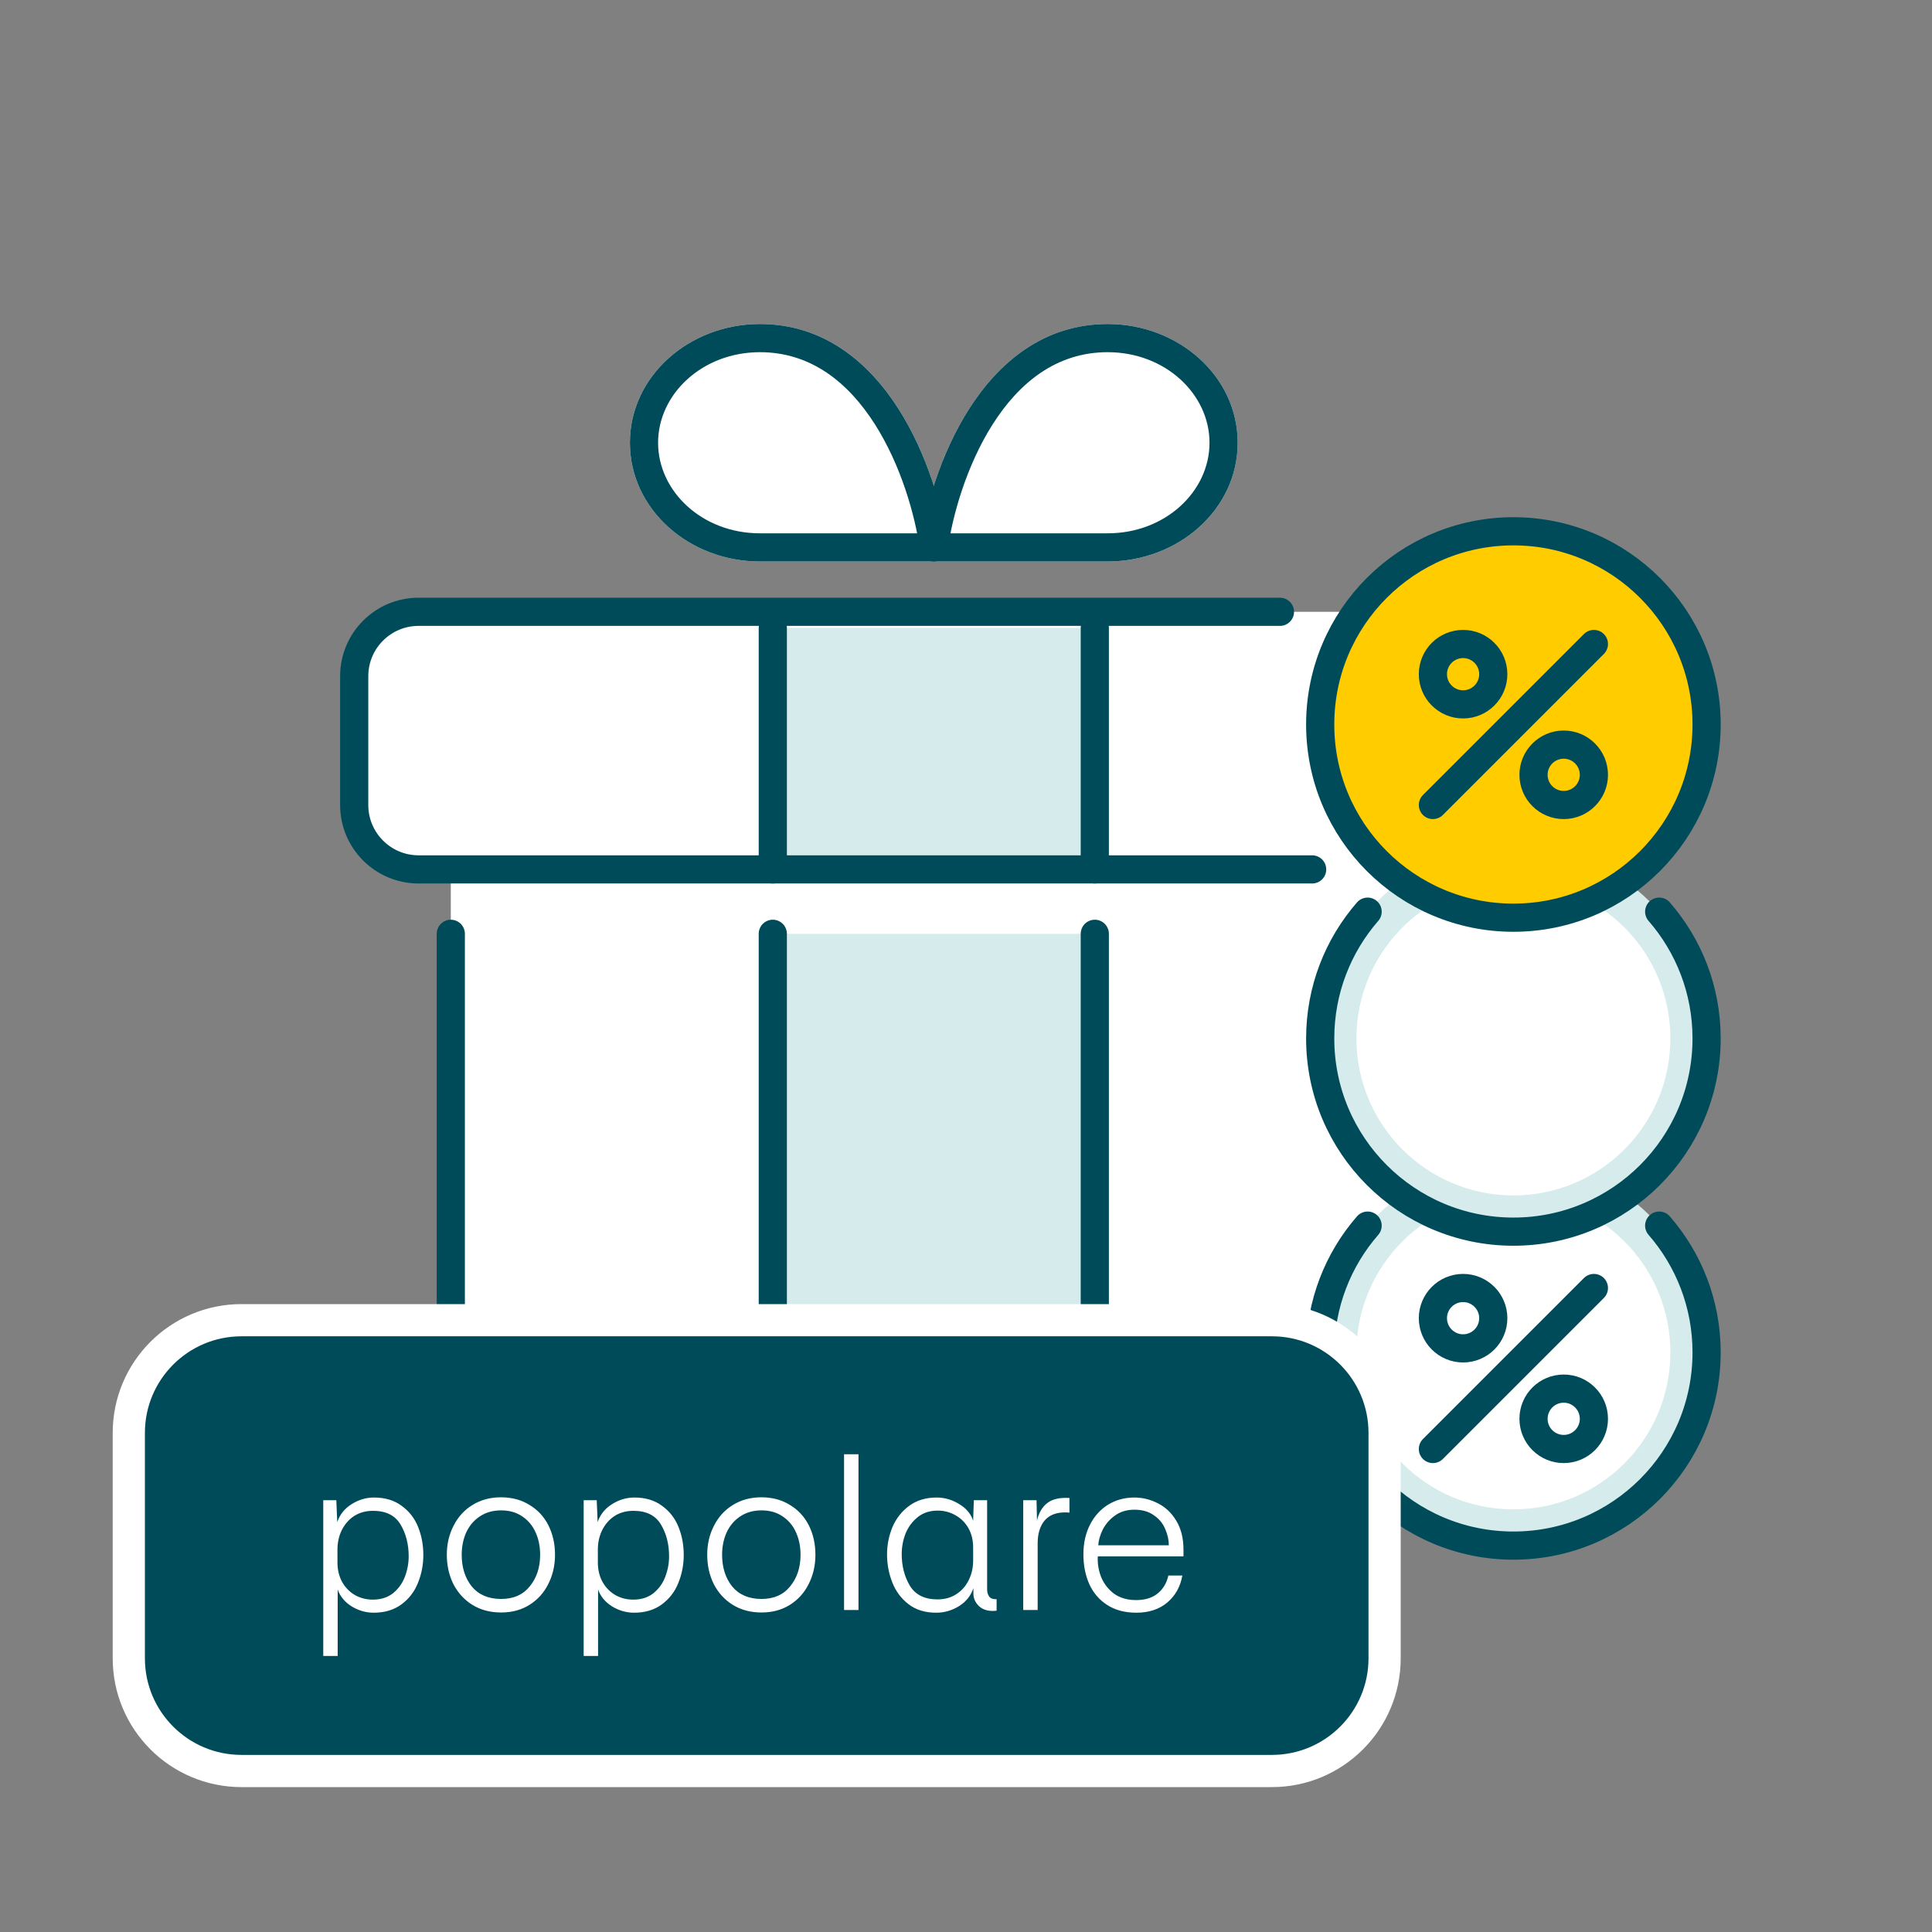
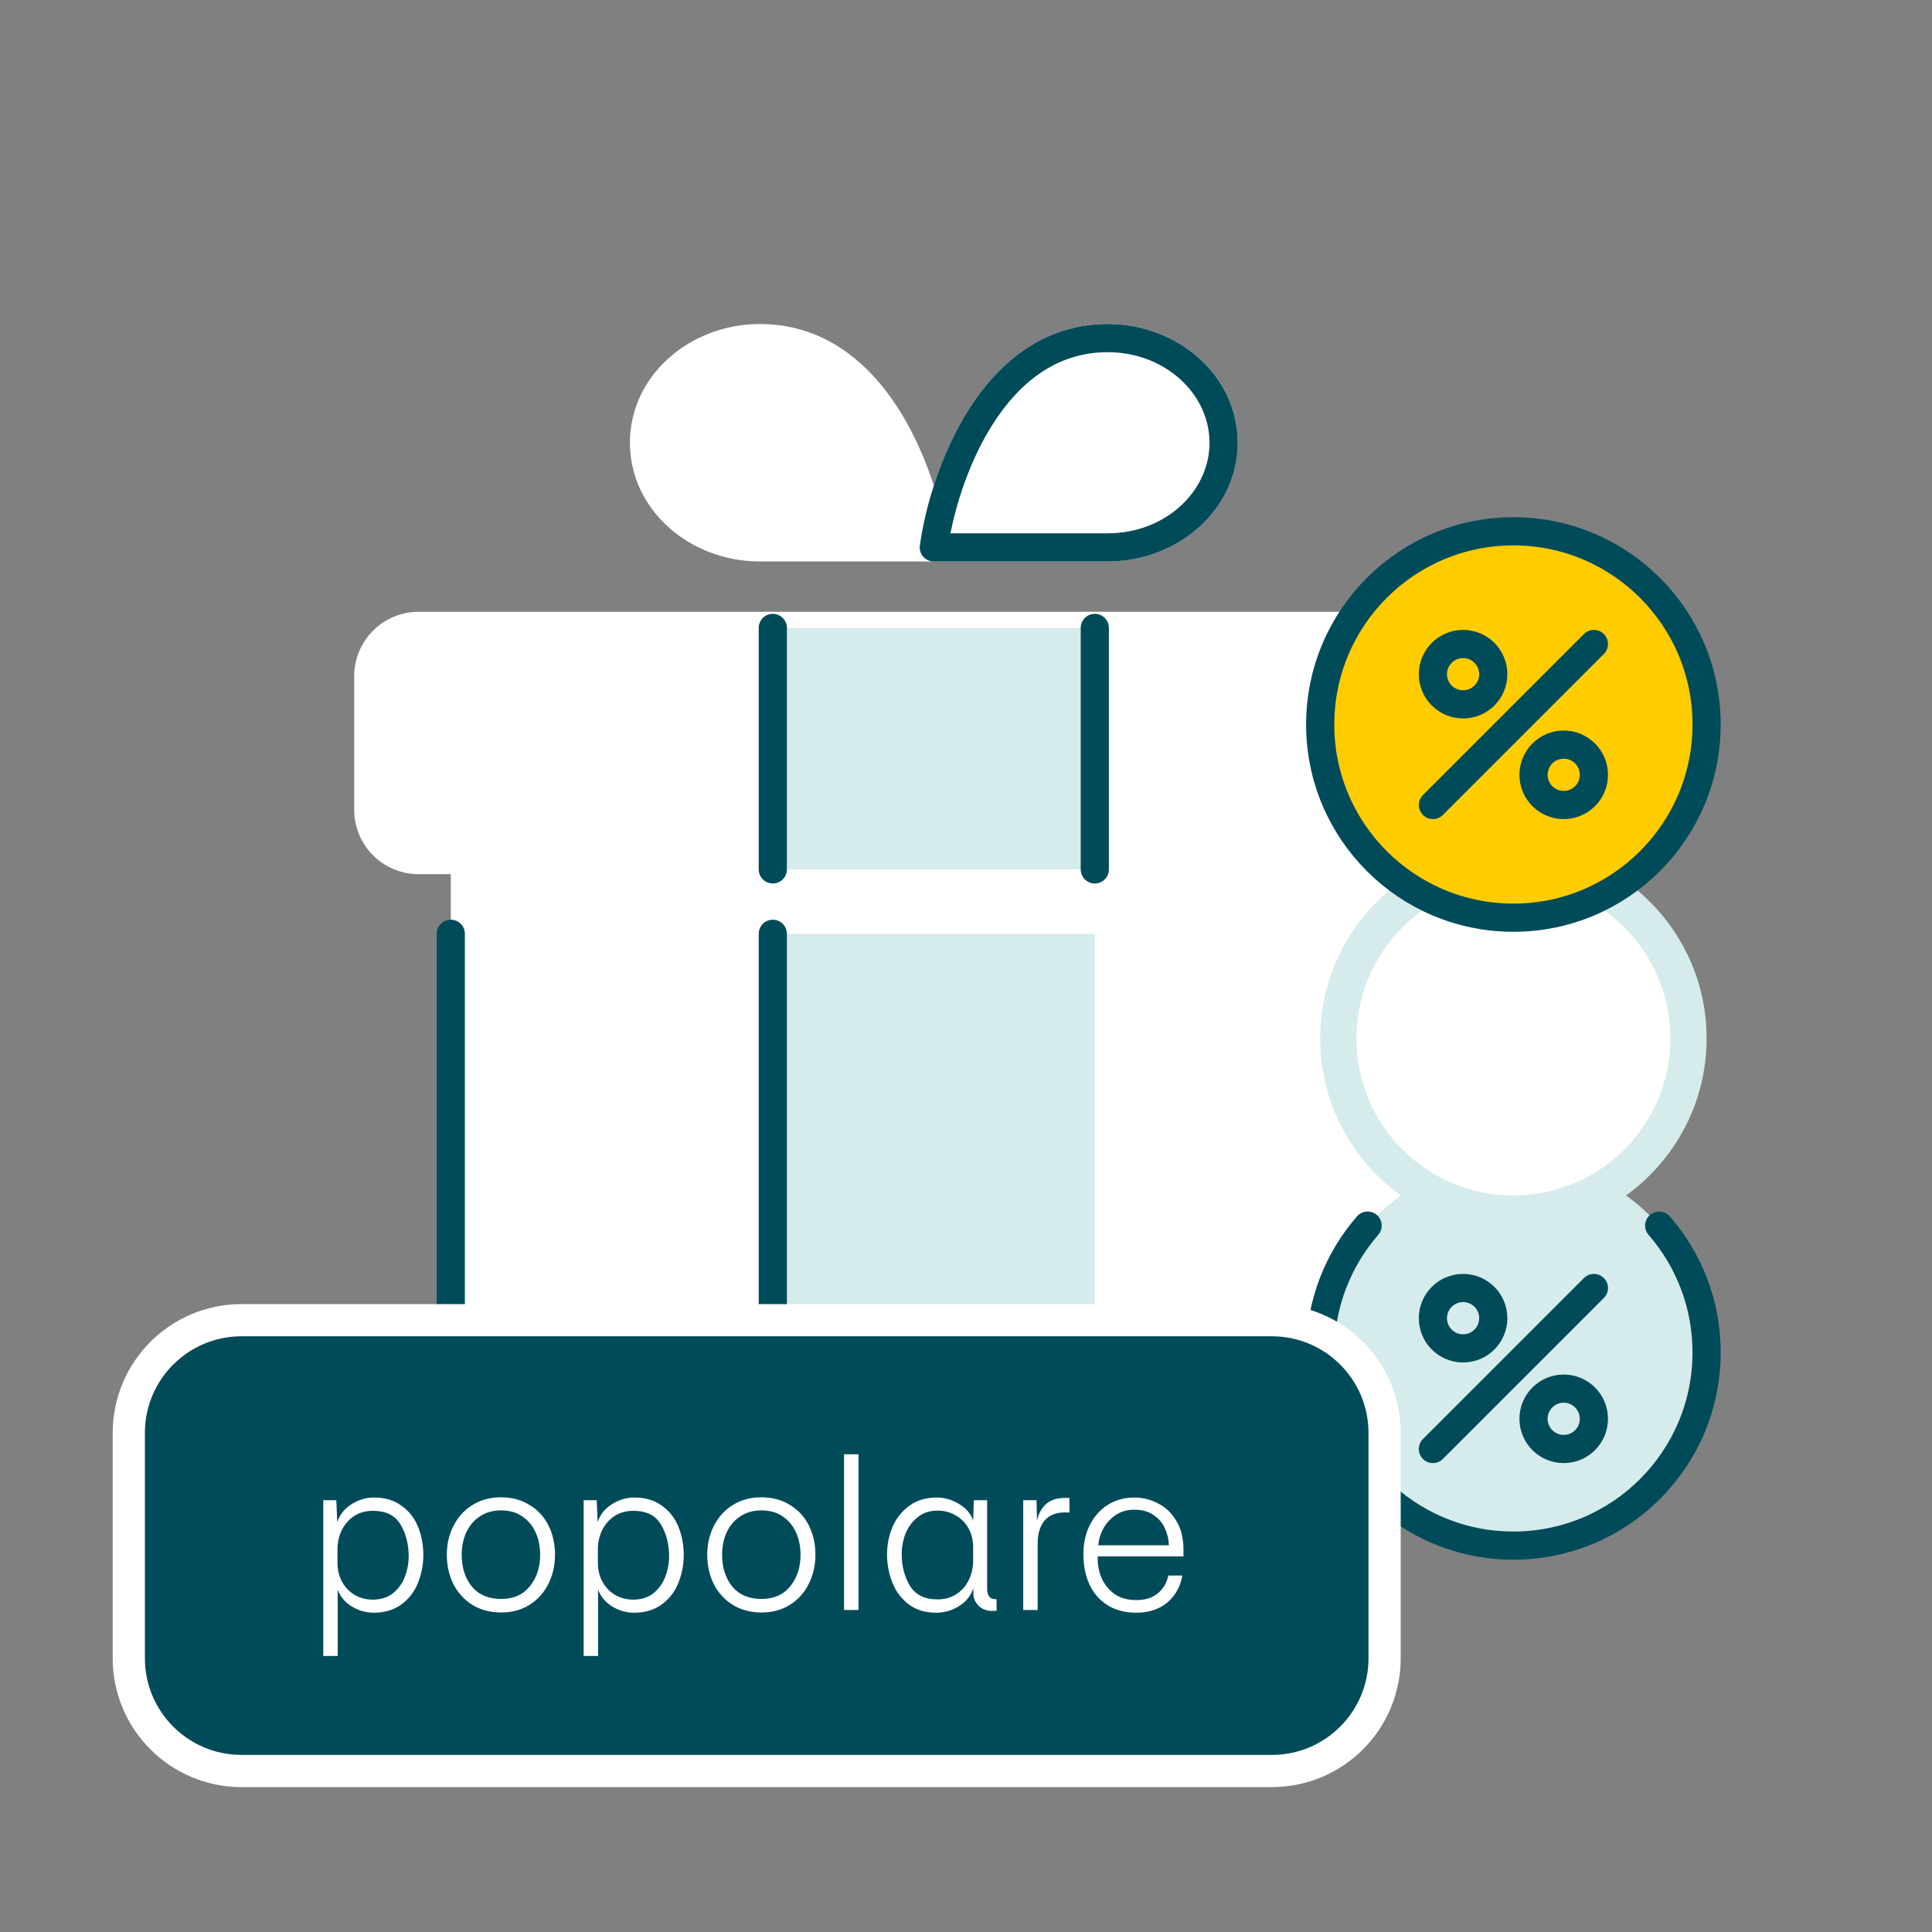
<svg xmlns="http://www.w3.org/2000/svg" width="120" height="120" viewBox="0 0 120 120" fill="none">
  <rect x="0" y="0" width="120" height="120" fill="#808080" stroke="none" />
  <path d="M28 54.296V89C28 91.209 29.791 93 32 93H84C86.209 93 88 91.209 88 89V54.296H90C92.209 54.296 94 52.505 94 50.296V42C94 39.791 92.209 38 90 38H26C23.791 38 22 39.791 22 42V50.296C22 52.505 23.791 54.296 26 54.296H28Z" fill="white" />
  <path fill-rule="evenodd" clip-rule="evenodd" d="M47.2 21C54.4 21 57.4 29.667 58 34H47.2C47.2 34 47.2 34 47.2 34C43.223 34 40 31.09 40 27.5C40 23.91 43.223 21 47.2 21Z" fill="white" />
  <path fill-rule="evenodd" clip-rule="evenodd" d="M68.8 21C61.6 21 58.6 29.667 58 34H68.8C68.8 34 68.8 34 68.8 34C72.777 34 76 31.09 76 27.5C76 23.91 72.777 21 68.8 21Z" fill="white" />
  <rect x="48" y="58" width="20" height="35" fill="#D6EBEB" />
  <rect x="48" y="39" width="20" height="15" fill="#D6EBEB" />
  <path d="M48 58V93" stroke="#004B5A" stroke-width="1.75" stroke-linecap="round" stroke-linejoin="round" />
-   <path d="M68 58V93" stroke="#004B5A" stroke-width="1.75" stroke-linecap="round" stroke-linejoin="round" />
  <path d="M48 39V54" stroke="#004B5A" stroke-width="1.75" stroke-linecap="round" stroke-linejoin="round" />
  <path d="M68 39V54" stroke="#004B5A" stroke-width="1.75" stroke-linecap="round" stroke-linejoin="round" />
  <path d="M28 58V89C28 91.209 29.791 93 32 93H80.5" stroke="#004B5A" stroke-width="1.75" stroke-linecap="round" stroke-linejoin="round" />
-   <path d="M81.5 54H26C23.791 54 22 52.209 22 50V42C22 39.791 23.791 38 26 38H79.5" stroke="#004B5A" stroke-width="1.75" stroke-linecap="round" stroke-linejoin="round" />
  <path d="M39.125 27.5C39.125 23.345 42.827 20.125 47.2 20.125C51.211 20.125 53.998 22.556 55.813 25.405C56.779 26.922 57.495 28.592 58 30.163C58.505 28.592 59.221 26.922 60.187 25.405C62.002 22.556 64.789 20.125 68.8 20.125C73.174 20.125 76.875 23.345 76.875 27.5C76.875 31.655 73.173 34.875 68.8 34.875H58H47.2C42.827 34.875 39.125 31.655 39.125 27.5Z" fill="white" />
-   <path d="M47.2 21L47.2 20.125L47.2 20.125L47.2 21ZM58 34V34.875C58.253 34.875 58.493 34.766 58.66 34.575C58.826 34.384 58.901 34.131 58.866 33.88L58 34ZM47.2 34L47.2 34.875H47.2V34ZM47.2 21V21.875C50.388 21.875 52.701 23.777 54.337 26.345C55.977 28.921 56.845 32.043 57.133 34.12L58 34L58.866 33.88C58.554 31.624 57.622 28.246 55.813 25.405C53.998 22.556 51.211 20.125 47.2 20.125V21ZM58 34V33.125H47.2V34V34.875H58V34ZM47.2 34V33.125C47.2 33.125 47.2 33.125 47.2 33.125C47.2 33.125 47.2 33.125 47.2 33.125C47.2 33.125 47.2 33.125 47.2 33.125C47.2 33.125 47.2 33.125 47.2 33.125C47.2 33.125 47.2 33.125 47.2 33.125C47.2 33.125 47.2 33.125 47.2 33.125C47.2 33.125 47.2 33.125 47.2 33.125C47.2 33.125 47.2 33.125 47.2 33.125C47.2 33.125 47.2 33.125 47.2 33.125C47.2 33.125 47.2 33.125 47.2 33.125C47.2 33.125 47.2 33.125 47.2 33.125C47.2 33.125 47.2 33.125 47.2 33.125C47.2 33.125 47.2 33.125 47.2 33.125C47.2 33.125 47.2 33.125 47.2 33.125C47.2 33.125 47.2 33.125 47.2 33.125C47.2 33.125 47.2 33.125 47.2 33.125C47.2 33.125 47.2 33.125 47.2 33.125C47.2 33.125 47.2 33.125 47.2 33.125C47.2 33.125 47.2 33.125 47.2 33.125C47.2 33.125 47.2 33.125 47.2 33.125C47.2 33.125 47.2 33.125 47.2 33.125C47.2 33.125 47.2 33.125 47.2 33.125C47.2 33.125 47.2 33.125 47.2 33.125C47.2 33.125 47.2 33.125 47.2 33.125C47.2 33.125 47.2 33.125 47.2 33.125C47.2 33.125 47.2 33.125 47.2 33.125C47.2 33.125 47.2 33.125 47.2 33.125C47.2 33.125 47.2 33.125 47.2 33.125C47.2 33.125 47.2 33.125 47.2 33.125C47.2 33.125 47.2 33.125 47.2 33.125C47.2 33.125 47.2 33.125 47.2 33.125C47.2 33.125 47.2 33.125 47.2 33.125C47.2 33.125 47.2 33.125 47.2 33.125C47.2 33.125 47.2 33.125 47.2 33.125C47.2 33.125 47.2 33.125 47.2 33.125C47.2 33.125 47.2 33.125 47.2 33.125C47.2 33.125 47.2 33.125 47.2 33.125C47.2 33.125 47.2 33.125 47.2 33.125C47.2 33.125 47.2 33.125 47.2 33.125C47.2 33.125 47.2 33.125 47.2 33.125C47.2 33.125 47.2 33.125 47.2 33.125C47.2 33.125 47.2 33.125 47.2 33.125C47.2 33.125 47.2 33.125 47.2 33.125C47.2 33.125 47.2 33.125 47.2 33.125C47.2 33.125 47.2 33.125 47.2 33.125C47.2 33.125 47.2 33.125 47.2 33.125C47.2 33.125 47.2 33.125 47.2 33.125C47.2 33.125 47.2 33.125 47.2 33.125C47.2 33.125 47.2 33.125 47.2 33.125C47.2 33.125 47.2 33.125 47.2 33.125C47.2 33.125 47.2 33.125 47.2 33.125C47.2 33.125 47.2 33.125 47.2 33.125C47.2 33.125 47.2 33.125 47.2 33.125C47.2 33.125 47.2 33.125 47.2 33.125C47.2 33.125 47.2 33.125 47.2 33.125C47.2 33.125 47.2 33.125 47.2 33.125C47.2 33.125 47.2 33.125 47.2 33.125C47.2 33.125 47.2 33.125 47.2 33.125C47.2 33.125 47.2 33.125 47.2 33.125C47.2 33.125 47.2 33.125 47.2 33.125C47.2 33.125 47.2 33.125 47.2 33.125C47.2 33.125 47.2 33.125 47.2 33.125C47.2 33.125 47.2 33.125 47.2 33.125C47.2 33.125 47.2 33.125 47.2 33.125C47.2 33.125 47.2 33.125 47.2 33.125C47.2 33.125 47.2 33.125 47.2 33.125C47.2 33.125 47.2 33.125 47.2 33.125C47.2 33.125 47.2 33.125 47.2 33.125C47.2 33.125 47.2 33.125 47.2 33.125C47.2 33.125 47.2 33.125 47.2 33.125C47.2 33.125 47.2 33.125 47.2 33.125C47.2 33.125 47.2 33.125 47.2 33.125C47.2 33.125 47.2 33.125 47.2 33.125C47.2 33.125 47.2 33.125 47.2 33.125C47.2 33.125 47.2 33.125 47.2 33.125C47.2 33.125 47.2 33.125 47.2 33.125C47.2 33.125 47.2 33.125 47.2 33.125C47.2 33.125 47.2 33.125 47.2 33.125C47.2 33.125 47.2 33.125 47.2 33.125C47.2 33.125 47.2 33.125 47.2 33.125C47.2 33.125 47.2 33.125 47.2 33.125C47.2 33.125 47.2 33.125 47.2 33.125C47.2 33.125 47.2 33.125 47.2 33.125C47.2 33.125 47.2 33.125 47.2 33.125C47.2 33.125 47.2 33.125 47.2 33.125C47.2 33.125 47.2 33.125 47.2 33.125C47.2 33.125 47.2 33.125 47.2 33.125C47.2 33.125 47.2 33.125 47.2 33.125C47.2 33.125 47.2 33.125 47.2 33.125C47.2 33.125 47.2 33.125 47.2 33.125C47.2 33.125 47.2 33.125 47.2 33.125C47.2 33.125 47.2 33.125 47.2 33.125C47.2 33.125 47.2 33.125 47.2 33.125C47.2 33.125 47.2 33.125 47.2 33.125C47.2 33.125 47.2 33.125 47.2 33.125C47.2 33.125 47.2 33.125 47.2 33.125C47.2 33.125 47.2 33.125 47.2 33.125C47.2 33.125 47.2 33.125 47.2 33.125C47.2 33.125 47.2 33.125 47.2 33.125C47.2 33.125 47.2 33.125 47.2 33.125C47.2 33.125 47.2 33.125 47.2 33.125C47.2 33.125 47.2 33.125 47.2 33.125C47.2 33.125 47.2 33.125 47.2 33.125C47.2 33.125 47.2 33.125 47.2 33.125C47.2 33.125 47.2 33.125 47.2 33.125C47.2 33.125 47.2 33.125 47.2 33.125C47.2 33.125 47.2 33.125 47.2 33.125C47.2 33.125 47.2 33.125 47.2 33.125C47.2 33.125 47.2 33.125 47.2 33.125C47.2 33.125 47.2 33.125 47.2 33.125C47.2 33.125 47.2 33.125 47.2 33.125C47.2 33.125 47.2 33.125 47.2 33.125C47.2 33.125 47.2 33.125 47.2 33.125C47.2 33.125 47.2 33.125 47.2 33.125C47.2 33.125 47.2 33.125 47.2 33.125C47.2 33.125 47.2 33.125 47.2 33.125C47.2 33.125 47.2 33.125 47.2 33.125C47.2 33.125 47.2 33.125 47.2 33.125C47.2 33.125 47.2 33.125 47.2 33.125C47.2 33.125 47.2 33.125 47.2 33.125C47.2 33.125 47.2 33.125 47.2 33.125C47.2 33.125 47.2 33.125 47.2 33.125C47.2 33.125 47.2 33.125 47.2 33.125C47.2 33.125 47.2 33.125 47.2 33.125C47.2 33.125 47.2 33.125 47.2 33.125C47.2 33.125 47.2 33.125 47.2 33.125C47.2 33.125 47.2 33.125 47.2 33.125C47.2 33.125 47.2 33.125 47.2 33.125C47.2 33.125 47.2 33.125 47.2 33.125C47.2 33.125 47.2 33.125 47.2 33.125C47.2 33.125 47.2 33.125 47.2 33.125C47.2 33.125 47.2 33.125 47.2 33.125C47.2 33.125 47.2 33.125 47.2 33.125C47.2 33.125 47.2 33.125 47.2 33.125C47.2 33.125 47.2 33.125 47.2 33.125C47.2 33.125 47.2 33.125 47.2 33.125C47.2 33.125 47.2 33.125 47.2 33.125C47.2 33.125 47.2 33.125 47.2 33.125C47.2 33.125 47.2 33.125 47.2 33.125C47.2 33.125 47.2 33.125 47.2 33.125C47.2 33.125 47.2 33.125 47.2 33.125C47.2 33.125 47.2 33.125 47.2 33.125C47.2 33.125 47.2 33.125 47.2 33.125C47.2 33.125 47.2 33.125 47.2 33.125C47.2 33.125 47.2 33.125 47.2 33.125C47.2 33.125 47.2 33.125 47.2 33.125C47.2 33.125 47.2 33.125 47.2 33.125C47.2 33.125 47.2 33.125 47.2 33.125C47.2 33.125 47.2 33.125 47.2 33.125C47.2 33.125 47.2 33.125 47.2 33.125C47.2 33.125 47.2 33.125 47.2 33.125C47.2 33.125 47.2 33.125 47.2 33.125C47.2 33.125 47.2 33.125 47.2 33.125C47.2 33.125 47.2 33.125 47.2 33.125C47.2 33.125 47.2 33.125 47.2 33.125C47.2 33.125 47.2 33.125 47.2 33.125C47.2 33.125 47.2 33.125 47.2 33.125C47.2 33.125 47.2 33.125 47.2 33.125C47.2 33.125 47.2 33.125 47.2 33.125C47.2 33.125 47.2 33.125 47.2 33.125C47.2 33.125 47.2 33.125 47.2 33.125C47.2 33.125 47.2 33.125 47.2 33.125C47.2 33.125 47.2 33.125 47.2 33.125C47.2 33.125 47.2 33.125 47.2 33.125C47.2 33.125 47.2 33.125 47.2 33.125C47.2 33.125 47.2 33.125 47.2 33.125C47.2 33.125 47.2 33.125 47.2 33.125C47.2 33.125 47.2 33.125 47.2 33.125C47.2 33.125 47.2 33.125 47.2 33.125C47.2 33.125 47.2 33.125 47.2 33.125C47.2 33.125 47.2 33.125 47.2 33.125C47.2 33.125 47.2 33.125 47.2 33.125C47.2 33.125 47.2 33.125 47.2 33.125C47.2 33.125 47.2 33.125 47.2 33.125C47.2 33.125 47.2 33.125 47.2 33.125C47.2 33.125 47.2 33.125 47.2 33.125C47.2 33.125 47.2 33.125 47.2 33.125C47.2 33.125 47.2 33.125 47.2 33.125C47.2 33.125 47.2 33.125 47.2 33.125C47.2 33.125 47.2 33.125 47.2 33.125C47.2 33.125 47.2 33.125 47.2 33.125C47.2 33.125 47.2 33.125 47.2 33.125C47.2 33.125 47.2 33.125 47.2 33.125C47.2 33.125 47.2 33.125 47.2 33.125C47.2 33.125 47.2 33.125 47.2 33.125C47.2 33.125 47.2 33.125 47.2 33.125C47.2 33.125 47.2 33.125 47.2 33.125C47.2 33.125 47.2 33.125 47.2 33.125C47.2 33.125 47.2 33.125 47.2 33.125C47.2 33.125 47.2 33.125 47.2 33.125C47.2 33.125 47.2 33.125 47.2 33.125C47.2 33.125 47.2 33.125 47.2 33.125C47.2 33.125 47.2 33.125 47.2 33.125C47.2 33.125 47.2 33.125 47.2 33.125C47.2 33.125 47.2 33.125 47.2 33.125C47.2 33.125 47.2 33.125 47.2 33.125C47.2 33.125 47.2 33.125 47.2 33.125C47.2 33.125 47.2 33.125 47.2 33.125C47.2 33.125 47.2 33.125 47.2 33.125C47.2 33.125 47.2 33.125 47.2 33.125C47.2 33.125 47.2 33.125 47.2 33.125C47.2 33.125 47.2 33.125 47.2 33.125C47.2 33.125 47.2 33.125 47.2 33.125C47.2 33.125 47.2 33.125 47.2 33.125C47.2 33.125 47.2 33.125 47.2 33.125C47.2 33.125 47.2 33.125 47.2 33.125C47.2 33.125 47.2 33.125 47.2 33.125C47.2 33.125 47.2 33.125 47.2 33.125C47.2 33.125 47.2 33.125 47.2 33.125C47.2 33.125 47.2 33.125 47.2 33.125C47.2 33.125 47.2 33.125 47.2 33.125C47.2 33.125 47.2 33.125 47.2 33.125C47.2 33.125 47.2 33.125 47.2 33.125C47.2 33.125 47.2 33.125 47.2 33.125C47.2 33.125 47.2 33.125 47.2 33.125C47.2 33.125 47.2 33.125 47.2 33.125C47.2 33.125 47.2 33.125 47.2 33.125C47.2 33.125 47.2 33.125 47.2 33.125C47.2 33.125 47.2 33.125 47.2 33.125C47.2 33.125 47.2 33.125 47.2 33.125C47.2 33.125 47.2 33.125 47.2 33.125C47.2 33.125 47.2 33.125 47.2 33.125C47.2 33.125 47.2 33.125 47.2 33.125C47.2 33.125 47.2 33.125 47.2 33.125C47.2 33.125 47.2 33.125 47.2 33.125C47.2 33.125 47.2 33.125 47.2 33.125C47.2 33.125 47.2 33.125 47.2 33.125C47.2 33.125 47.2 33.125 47.2 33.125C47.2 33.125 47.2 33.125 47.2 33.125C47.2 33.125 47.2 33.125 47.2 33.125C47.2 33.125 47.2 33.125 47.2 33.125C47.2 33.125 47.2 33.125 47.2 33.125C47.2 33.125 47.2 33.125 47.2 33.125C47.2 33.125 47.2 33.125 47.2 33.125C47.2 33.125 47.2 33.125 47.2 33.125C47.2 33.125 47.2 33.125 47.2 33.125C47.2 33.125 47.2 33.125 47.2 33.125C47.2 33.125 47.2 33.125 47.2 33.125C47.2 33.125 47.2 33.125 47.2 33.125C47.2 33.125 47.2 33.125 47.2 33.125C47.2 33.125 47.2 33.125 47.2 33.125C47.2 33.125 47.2 33.125 47.2 33.125C47.2 33.125 47.2 33.125 47.2 33.125C47.2 33.125 47.2 33.125 47.2 33.125C47.2 33.125 47.2 33.125 47.2 33.125C47.2 33.125 47.2 33.125 47.2 33.125C47.2 33.125 47.2 33.125 47.2 33.125C47.2 33.125 47.2 33.125 47.2 33.125C47.2 33.125 47.2 33.125 47.2 33.125C47.2 33.125 47.2 33.125 47.2 33.125C47.2 33.125 47.2 33.125 47.2 33.125C47.2 33.125 47.2 33.125 47.2 33.125C47.2 33.125 47.2 33.125 47.2 33.125C47.2 33.125 47.2 33.125 47.2 33.125C47.2 33.125 47.2 33.125 47.2 33.125C47.2 33.125 47.2 33.125 47.2 33.125C47.2 33.125 47.2 33.125 47.2 33.125C47.2 33.125 47.2 33.125 47.2 33.125C47.2 33.125 47.2 33.125 47.2 33.125C47.2 33.125 47.2 33.125 47.2 33.125C47.2 33.125 47.2 33.125 47.2 33.125C47.2 33.125 47.2 33.125 47.2 33.125C47.2 33.125 47.2 33.125 47.2 33.125C47.2 33.125 47.2 33.125 47.2 33.125C47.2 33.125 47.2 33.125 47.2 33.125C47.2 33.125 47.2 33.125 47.2 33.125C47.2 33.125 47.2 33.125 47.2 33.125C47.2 33.125 47.2 33.125 47.2 33.125C47.2 33.125 47.2 33.125 47.2 33.125C47.2 33.125 47.2 33.125 47.2 33.125C47.2 33.125 47.2 33.125 47.2 33.125C47.2 33.125 47.2 33.125 47.2 33.125C47.2 33.125 47.2 33.125 47.2 33.125C47.2 33.125 47.2 33.125 47.2 33.125C47.2 33.125 47.2 33.125 47.2 33.125C47.2 33.125 47.2 33.125 47.2 33.125C47.2 33.125 47.2 33.125 47.2 33.125C47.2 33.125 47.2 33.125 47.2 33.125C47.2 33.125 47.2 33.125 47.2 33.125C47.2 33.125 47.2 33.125 47.2 33.125C47.2 33.125 47.2 33.125 47.2 33.125C47.2 33.125 47.2 33.125 47.2 33.125C47.2 33.125 47.2 33.125 47.2 33.125C47.2 33.125 47.2 33.125 47.2 33.125C47.2 33.125 47.2 33.125 47.2 33.125C47.2 33.125 47.2 33.125 47.2 33.125C47.2 33.125 47.2 33.125 47.2 33.125C47.2 33.125 47.2 33.125 47.2 33.125C47.2 33.125 47.2 33.125 47.2 33.125C47.2 33.125 47.2 33.125 47.2 33.125C47.2 33.125 47.2 33.125 47.2 33.125C47.2 33.125 47.2 33.125 47.2 33.125C47.2 33.125 47.2 33.125 47.2 33.125C47.2 33.125 47.2 33.125 47.2 33.125C47.2 33.125 47.2 33.125 47.2 33.125C47.2 33.125 47.2 33.125 47.2 33.125C47.2 33.125 47.2 33.125 47.2 33.125C47.2 33.125 47.2 33.125 47.2 33.125C47.2 33.125 47.2 33.125 47.2 33.125C47.2 33.125 47.2 33.125 47.2 33.125C47.2 33.125 47.2 33.125 47.2 33.125C47.2 33.125 47.2 33.125 47.2 33.125C47.2 33.125 47.2 33.125 47.2 33.125C47.2 33.125 47.2 33.125 47.2 33.125C47.2 33.125 47.2 33.125 47.2 33.125C47.2 33.125 47.2 33.125 47.2 33.125C47.2 33.125 47.2 33.125 47.2 33.125C47.2 33.125 47.2 33.125 47.2 33.125C47.2 33.125 47.2 33.125 47.2 33.125C47.2 33.125 47.2 33.125 47.2 33.125C47.2 33.125 47.2 33.125 47.2 33.125C47.2 33.125 47.2 33.125 47.2 33.125C47.2 33.125 47.2 33.125 47.2 33.125C47.2 33.125 47.2 33.125 47.2 33.125C47.2 33.125 47.2 33.125 47.2 33.125C47.2 33.125 47.2 33.125 47.2 33.125C47.2 33.125 47.2 33.125 47.2 33.125C47.2 33.125 47.2 33.125 47.2 33.125C47.2 33.125 47.2 33.125 47.2 33.125C47.2 33.125 47.2 33.125 47.2 33.125C47.2 33.125 47.2 33.125 47.2 33.125C47.2 33.125 47.2 33.125 47.2 33.125C47.2 33.125 47.2 33.125 47.2 33.125C47.2 33.125 47.2 33.125 47.2 33.125C47.2 33.125 47.2 33.125 47.2 33.125C47.2 33.125 47.2 33.125 47.2 33.125C47.2 33.125 47.2 33.125 47.2 33.125C47.2 33.125 47.2 33.125 47.2 33.125C47.2 33.125 47.2 33.125 47.2 33.125C47.2 33.125 47.2 33.125 47.2 33.125C47.2 33.125 47.2 33.125 47.2 33.125C47.2 33.125 47.2 33.125 47.2 33.125C47.2 33.125 47.2 33.125 47.2 33.125C47.2 33.125 47.2 33.125 47.2 33.125C47.2 33.125 47.2 33.125 47.2 33.125C47.2 33.125 47.2 33.125 47.2 33.125C47.2 33.125 47.2 33.125 47.2 33.125C47.2 33.125 47.2 33.125 47.2 33.125C47.2 33.125 47.2 33.125 47.2 33.125C47.2 33.125 47.2 33.125 47.2 33.125C47.2 33.125 47.2 33.125 47.2 33.125C47.2 33.125 47.2 33.125 47.2 33.125C47.2 33.125 47.2 33.125 47.2 33.125C47.2 33.125 47.2 33.125 47.2 33.125C47.2 33.125 47.2 33.125 47.2 33.125C47.2 33.125 47.2 33.125 47.2 33.125C47.2 33.125 47.2 33.125 47.2 33.125C47.2 33.125 47.2 33.125 47.2 33.125C47.2 33.125 47.2 33.125 47.2 33.125C47.2 33.125 47.2 33.125 47.2 33.125C47.2 33.125 47.2 33.125 47.2 33.125C47.2 33.125 47.2 33.125 47.2 33.125C47.2 33.125 47.2 33.125 47.2 33.125C47.2 33.125 47.2 33.125 47.2 33.125C47.2 33.125 47.2 33.125 47.2 33.125C47.2 33.125 47.2 33.125 47.2 33.125C47.2 33.125 47.2 33.125 47.2 33.125C47.2 33.125 47.2 33.125 47.2 33.125C47.2 33.125 47.2 33.125 47.2 33.125C47.2 33.125 47.2 33.125 47.2 33.125C47.2 33.125 47.2 33.125 47.2 33.125C47.2 33.125 47.2 33.125 47.2 33.125C47.2 33.125 47.2 33.125 47.2 33.125C47.2 33.125 47.2 33.125 47.2 33.125C47.2 33.125 47.2 33.125 47.2 33.125C47.2 33.125 47.2 33.125 47.2 33.125C47.2 33.125 47.2 33.125 47.2 33.125C47.2 33.125 47.2 33.125 47.2 33.125C47.2 33.125 47.2 33.125 47.2 33.125C47.2 33.125 47.2 33.125 47.2 33.125C47.2 33.125 47.2 33.125 47.2 33.125C47.2 33.125 47.2 33.125 47.2 33.125C47.2 33.125 47.2 33.125 47.2 33.125C47.2 33.125 47.2 33.125 47.2 33.125C47.2 33.125 47.2 33.125 47.2 33.125C47.2 33.125 47.2 33.125 47.2 33.125C47.2 33.125 47.2 33.125 47.2 33.125C47.2 33.125 47.2 33.125 47.2 33.125C47.2 33.125 47.2 33.125 47.2 33.125C47.2 33.125 47.2 33.125 47.2 33.125C47.2 33.125 47.2 33.125 47.2 33.125C47.2 33.125 47.2 33.125 47.2 33.125C47.2 33.125 47.2 33.125 47.2 33.125C47.2 33.125 47.2 33.125 47.2 33.125C47.2 33.125 47.2 33.125 47.2 33.125C47.2 33.125 47.2 33.125 47.2 33.125C47.2 33.125 47.2 33.125 47.2 33.125C47.2 33.125 47.2 33.125 47.2 33.125C47.2 33.125 47.2 33.125 47.2 33.125C47.2 33.125 47.2 33.125 47.2 33.125C47.2 33.125 47.2 33.125 47.2 33.125C47.2 33.125 47.2 33.125 47.2 33.125C47.2 33.125 47.2 33.125 47.2 33.125C47.2 33.125 47.2 33.125 47.2 33.125C47.2 33.125 47.2 33.125 47.2 33.125C47.2 33.125 47.2 33.125 47.2 33.125C47.2 33.125 47.2 33.125 47.2 33.125C47.2 33.125 47.2 33.125 47.2 33.125C47.2 33.125 47.2 33.125 47.2 33.125C47.2 33.125 47.2 33.125 47.2 33.125C47.2 33.125 47.2 33.125 47.2 33.125C47.2 33.125 47.2 33.125 47.2 33.125C47.2 33.125 47.2 33.125 47.2 33.125C47.2 33.125 47.2 33.125 47.2 33.125C47.2 33.125 47.2 33.125 47.2 33.125C47.2 33.125 47.2 33.125 47.2 33.125C47.2 33.125 47.2 33.125 47.2 33.125C47.2 33.125 47.2 33.125 47.2 33.125C47.2 33.125 47.2 33.125 47.2 33.125C47.2 33.125 47.2 33.125 47.2 33.125C47.2 33.125 47.2 33.125 47.2 33.125C47.2 33.125 47.2 33.125 47.2 33.125C47.2 33.125 47.2 33.125 47.2 33.125C47.2 33.125 47.2 33.125 47.2 33.125C47.2 33.125 47.2 33.125 47.2 33.125C47.2 33.125 47.2 33.125 47.2 33.125C47.2 33.125 47.2 33.125 47.2 33.125C47.2 33.125 47.2 33.125 47.2 33.125C47.2 33.125 47.2 33.125 47.2 33.125C47.2 33.125 47.2 33.125 47.2 33.125C47.2 33.125 47.2 33.125 47.2 33.125C47.2 33.125 47.2 33.125 47.2 33.125C47.2 33.125 47.2 33.125 47.2 33.125C47.2 33.125 47.2 33.125 47.2 33.125C47.2 33.125 47.2 33.125 47.2 33.125C47.2 33.125 47.2 33.125 47.2 33.125C47.2 33.125 47.2 33.125 47.2 33.125C47.2 33.125 47.2 33.125 47.2 33.125C47.2 33.125 47.2 33.125 47.2 33.125C47.2 33.125 47.2 33.125 47.2 33.125C47.2 33.125 47.2 33.125 47.2 33.125C47.2 33.125 47.2 33.125 47.2 33.125C47.2 33.125 47.2 33.125 47.2 33.125C47.2 33.125 47.2 33.125 47.2 33.125C47.2 33.125 47.2 33.125 47.2 33.125C47.2 33.125 47.2 33.125 47.2 33.125C47.2 33.125 47.2 33.125 47.2 33.125C47.2 33.125 47.2 33.125 47.2 33.125C47.2 33.125 47.2 33.125 47.2 33.125C47.2 33.125 47.2 33.125 47.2 33.125C47.2 33.125 47.2 33.125 47.2 33.125C47.2 33.125 47.2 33.125 47.2 33.125C47.2 33.125 47.2 33.125 47.2 33.125C47.2 33.125 47.2 33.125 47.2 33.125C47.2 33.125 47.2 33.125 47.2 33.125C47.2 33.125 47.2 33.125 47.2 33.125C47.2 33.125 47.2 33.125 47.2 33.125C47.2 33.125 47.2 33.125 47.2 33.125C47.2 33.125 47.2 33.125 47.2 33.125C47.2 33.125 47.2 33.125 47.2 33.125C47.2 33.125 47.2 33.125 47.2 33.125C47.2 33.125 47.2 33.125 47.2 33.125C47.2 33.125 47.2 33.125 47.2 33.125C47.2 33.125 47.2 33.125 47.2 33.125C47.2 33.125 47.2 33.125 47.2 33.125C47.2 33.125 47.2 33.125 47.2 33.125C47.2 33.125 47.2 33.125 47.2 33.125C47.2 33.125 47.2 33.125 47.2 33.125C47.2 33.125 47.2 33.125 47.2 33.125C47.2 33.125 47.2 33.125 47.2 33.125C47.2 33.125 47.2 33.125 47.2 33.125C47.2 33.125 47.2 33.125 47.2 33.125C47.2 33.125 47.2 33.125 47.2 33.125C47.2 33.125 47.2 33.125 47.2 33.125C47.2 33.125 47.2 33.125 47.2 33.125C47.2 33.125 47.2 33.125 47.2 33.125C47.2 33.125 47.2 33.125 47.2 33.125C47.2 33.125 47.2 33.125 47.2 33.125C47.2 33.125 47.2 33.125 47.2 33.125C47.2 33.125 47.2 33.125 47.2 33.125C47.2 33.125 47.2 33.125 47.2 33.125C47.2 33.125 47.2 33.125 47.2 33.125C47.2 33.125 47.2 33.125 47.2 33.125C47.2 33.125 47.2 33.125 47.2 33.125C47.2 33.125 47.2 33.125 47.2 33.125C47.2 33.125 47.2 33.125 47.2 33.125C47.2 33.125 47.2 33.125 47.2 33.125C47.2 33.125 47.2 33.125 47.2 33.125C47.2 33.125 47.2 33.125 47.2 33.125C47.2 33.125 47.2 33.125 47.2 33.125C47.2 33.125 47.2 33.125 47.2 33.125C47.2 33.125 47.2 33.125 47.2 33.125C47.2 33.125 47.2 33.125 47.2 33.125C47.2 33.125 47.2 33.125 47.2 33.125C47.2 33.125 47.2 33.125 47.2 33.125C47.2 33.125 47.2 33.125 47.2 33.125C47.2 33.125 47.2 33.125 47.2 33.125C47.2 33.125 47.2 33.125 47.2 33.125C47.2 33.125 47.2 33.125 47.2 33.125C47.2 33.125 47.2 33.125 47.2 33.125C47.2 33.125 47.2 33.125 47.2 33.125C47.2 33.125 47.2 33.125 47.2 33.125C47.2 33.125 47.2 33.125 47.2 33.125C47.2 33.125 47.2 33.125 47.2 33.125C47.2 33.125 47.2 33.125 47.2 33.125C47.2 33.125 47.2 33.125 47.2 33.125C47.2 33.125 47.2 33.125 47.2 33.125C47.2 33.125 47.2 33.125 47.2 33.125C47.2 33.125 47.2 33.125 47.2 33.125C47.2 33.125 47.2 33.125 47.2 33.125C47.2 33.125 47.2 33.125 47.2 33.125C47.2 33.125 47.2 33.125 47.2 33.125C47.2 33.125 47.2 33.125 47.2 33.125C47.2 33.125 47.2 33.125 47.2 33.125C47.2 33.125 47.2 33.125 47.2 33.125C47.2 33.125 47.2 33.125 47.2 33.125C47.2 33.125 47.2 33.125 47.2 33.125C47.2 33.125 47.2 33.125 47.2 33.125C47.2 33.125 47.2 33.125 47.2 33.125C47.2 33.125 47.2 33.125 47.2 33.125C47.2 33.125 47.2 33.125 47.2 33.125C47.2 33.125 47.2 33.125 47.2 33.125V34V34.875C47.2 34.875 47.2 34.875 47.2 34.875C47.2 34.875 47.2 34.875 47.2 34.875C47.2 34.875 47.2 34.875 47.2 34.875C47.2 34.875 47.2 34.875 47.2 34.875C47.2 34.875 47.2 34.875 47.2 34.875C47.2 34.875 47.2 34.875 47.2 34.875C47.2 34.875 47.2 34.875 47.2 34.875C47.2 34.875 47.2 34.875 47.2 34.875C47.2 34.875 47.2 34.875 47.2 34.875C47.2 34.875 47.2 34.875 47.2 34.875C47.2 34.875 47.2 34.875 47.2 34.875C47.2 34.875 47.2 34.875 47.2 34.875C47.2 34.875 47.2 34.875 47.2 34.875C47.2 34.875 47.2 34.875 47.2 34.875C47.2 34.875 47.2 34.875 47.2 34.875C47.2 34.875 47.2 34.875 47.2 34.875C47.2 34.875 47.2 34.875 47.2 34.875C47.2 34.875 47.2 34.875 47.2 34.875C47.2 34.875 47.2 34.875 47.2 34.875C47.2 34.875 47.2 34.875 47.2 34.875C47.2 34.875 47.2 34.875 47.2 34.875C47.2 34.875 47.2 34.875 47.2 34.875C47.2 34.875 47.2 34.875 47.2 34.875C47.2 34.875 47.2 34.875 47.2 34.875C47.2 34.875 47.2 34.875 47.2 34.875C47.2 34.875 47.2 34.875 47.2 34.875C47.2 34.875 47.2 34.875 47.2 34.875C47.2 34.875 47.2 34.875 47.2 34.875C47.2 34.875 47.2 34.875 47.2 34.875C47.2 34.875 47.2 34.875 47.2 34.875C47.2 34.875 47.2 34.875 47.2 34.875C47.2 34.875 47.2 34.875 47.2 34.875C47.2 34.875 47.2 34.875 47.2 34.875C47.2 34.875 47.2 34.875 47.2 34.875C47.2 34.875 47.2 34.875 47.2 34.875C47.2 34.875 47.2 34.875 47.2 34.875C47.2 34.875 47.2 34.875 47.2 34.875C47.2 34.875 47.2 34.875 47.2 34.875C47.2 34.875 47.2 34.875 47.2 34.875C47.2 34.875 47.2 34.875 47.2 34.875C47.2 34.875 47.2 34.875 47.2 34.875C47.2 34.875 47.2 34.875 47.2 34.875C47.2 34.875 47.2 34.875 47.2 34.875C47.2 34.875 47.2 34.875 47.2 34.875C47.2 34.875 47.2 34.875 47.2 34.875C47.2 34.875 47.2 34.875 47.2 34.875C47.2 34.875 47.2 34.875 47.2 34.875C47.2 34.875 47.2 34.875 47.2 34.875C47.2 34.875 47.2 34.875 47.2 34.875C47.2 34.875 47.2 34.875 47.2 34.875C47.2 34.875 47.2 34.875 47.2 34.875C47.2 34.875 47.2 34.875 47.2 34.875C47.2 34.875 47.2 34.875 47.2 34.875C47.2 34.875 47.2 34.875 47.2 34.875C47.2 34.875 47.2 34.875 47.2 34.875C47.2 34.875 47.2 34.875 47.2 34.875C47.2 34.875 47.2 34.875 47.2 34.875C47.2 34.875 47.2 34.875 47.2 34.875C47.2 34.875 47.2 34.875 47.2 34.875C47.2 34.875 47.2 34.875 47.2 34.875C47.2 34.875 47.2 34.875 47.2 34.875C47.2 34.875 47.2 34.875 47.2 34.875C47.2 34.875 47.2 34.875 47.2 34.875C47.2 34.875 47.2 34.875 47.2 34.875C47.2 34.875 47.2 34.875 47.2 34.875C47.2 34.875 47.2 34.875 47.2 34.875C47.2 34.875 47.2 34.875 47.2 34.875C47.2 34.875 47.2 34.875 47.2 34.875C47.2 34.875 47.2 34.875 47.2 34.875C47.2 34.875 47.2 34.875 47.2 34.875C47.2 34.875 47.2 34.875 47.2 34.875C47.2 34.875 47.2 34.875 47.2 34.875C47.2 34.875 47.2 34.875 47.2 34.875C47.2 34.875 47.2 34.875 47.2 34.875C47.2 34.875 47.2 34.875 47.2 34.875C47.2 34.875 47.2 34.875 47.2 34.875C47.2 34.875 47.2 34.875 47.2 34.875C47.2 34.875 47.2 34.875 47.2 34.875C47.2 34.875 47.2 34.875 47.2 34.875C47.2 34.875 47.2 34.875 47.2 34.875C47.2 34.875 47.2 34.875 47.2 34.875C47.2 34.875 47.2 34.875 47.2 34.875C47.2 34.875 47.2 34.875 47.2 34.875C47.2 34.875 47.2 34.875 47.2 34.875C47.2 34.875 47.2 34.875 47.2 34.875C47.2 34.875 47.2 34.875 47.2 34.875C47.2 34.875 47.2 34.875 47.2 34.875C47.2 34.875 47.2 34.875 47.2 34.875C47.2 34.875 47.2 34.875 47.2 34.875C47.2 34.875 47.2 34.875 47.2 34.875C47.2 34.875 47.2 34.875 47.2 34.875C47.2 34.875 47.2 34.875 47.2 34.875C47.2 34.875 47.2 34.875 47.2 34.875C47.2 34.875 47.2 34.875 47.2 34.875C47.2 34.875 47.2 34.875 47.2 34.875C47.2 34.875 47.2 34.875 47.2 34.875C47.2 34.875 47.2 34.875 47.2 34.875C47.2 34.875 47.2 34.875 47.2 34.875C47.2 34.875 47.2 34.875 47.2 34.875C47.2 34.875 47.2 34.875 47.2 34.875C47.2 34.875 47.2 34.875 47.2 34.875C47.2 34.875 47.2 34.875 47.2 34.875C47.2 34.875 47.2 34.875 47.2 34.875C47.2 34.875 47.2 34.875 47.2 34.875C47.2 34.875 47.2 34.875 47.2 34.875C47.2 34.875 47.2 34.875 47.2 34.875C47.2 34.875 47.2 34.875 47.2 34.875C47.2 34.875 47.2 34.875 47.2 34.875C47.2 34.875 47.2 34.875 47.2 34.875C47.2 34.875 47.2 34.875 47.2 34.875C47.2 34.875 47.2 34.875 47.2 34.875C47.2 34.875 47.2 34.875 47.2 34.875C47.2 34.875 47.2 34.875 47.2 34.875C47.2 34.875 47.2 34.875 47.2 34.875C47.2 34.875 47.2 34.875 47.2 34.875C47.2 34.875 47.2 34.875 47.2 34.875C47.2 34.875 47.2 34.875 47.2 34.875C47.2 34.875 47.2 34.875 47.2 34.875C47.2 34.875 47.2 34.875 47.2 34.875C47.2 34.875 47.2 34.875 47.2 34.875C47.2 34.875 47.2 34.875 47.2 34.875C47.2 34.875 47.2 34.875 47.2 34.875C47.2 34.875 47.2 34.875 47.2 34.875C47.2 34.875 47.2 34.875 47.2 34.875C47.2 34.875 47.2 34.875 47.2 34.875C47.2 34.875 47.2 34.875 47.2 34.875C47.2 34.875 47.2 34.875 47.2 34.875C47.2 34.875 47.2 34.875 47.2 34.875C47.2 34.875 47.2 34.875 47.2 34.875C47.2 34.875 47.2 34.875 47.2 34.875C47.2 34.875 47.2 34.875 47.2 34.875C47.2 34.875 47.2 34.875 47.2 34.875C47.2 34.875 47.2 34.875 47.2 34.875C47.2 34.875 47.2 34.875 47.2 34.875C47.2 34.875 47.2 34.875 47.2 34.875C47.2 34.875 47.2 34.875 47.2 34.875C47.2 34.875 47.2 34.875 47.2 34.875C47.2 34.875 47.2 34.875 47.2 34.875C47.2 34.875 47.2 34.875 47.2 34.875C47.2 34.875 47.2 34.875 47.2 34.875C47.2 34.875 47.2 34.875 47.2 34.875C47.2 34.875 47.2 34.875 47.2 34.875C47.2 34.875 47.2 34.875 47.2 34.875C47.2 34.875 47.2 34.875 47.2 34.875C47.2 34.875 47.2 34.875 47.2 34.875C47.2 34.875 47.2 34.875 47.2 34.875C47.2 34.875 47.2 34.875 47.2 34.875C47.2 34.875 47.2 34.875 47.2 34.875C47.2 34.875 47.2 34.875 47.2 34.875C47.2 34.875 47.2 34.875 47.2 34.875C47.2 34.875 47.2 34.875 47.2 34.875C47.2 34.875 47.2 34.875 47.2 34.875C47.2 34.875 47.2 34.875 47.2 34.875C47.2 34.875 47.2 34.875 47.2 34.875C47.2 34.875 47.2 34.875 47.2 34.875C47.2 34.875 47.2 34.875 47.2 34.875C47.2 34.875 47.2 34.875 47.2 34.875C47.2 34.875 47.2 34.875 47.2 34.875C47.2 34.875 47.2 34.875 47.2 34.875C47.2 34.875 47.2 34.875 47.2 34.875C47.2 34.875 47.2 34.875 47.2 34.875C47.2 34.875 47.2 34.875 47.2 34.875C47.2 34.875 47.2 34.875 47.2 34.875C47.2 34.875 47.2 34.875 47.2 34.875C47.2 34.875 47.2 34.875 47.2 34.875C47.2 34.875 47.2 34.875 47.2 34.875C47.2 34.875 47.2 34.875 47.2 34.875C47.2 34.875 47.2 34.875 47.2 34.875C47.2 34.875 47.2 34.875 47.2 34.875C47.2 34.875 47.2 34.875 47.2 34.875C47.2 34.875 47.2 34.875 47.2 34.875C47.2 34.875 47.2 34.875 47.2 34.875C47.2 34.875 47.2 34.875 47.2 34.875C47.2 34.875 47.2 34.875 47.2 34.875C47.2 34.875 47.2 34.875 47.2 34.875C47.2 34.875 47.2 34.875 47.2 34.875C47.2 34.875 47.2 34.875 47.2 34.875C47.2 34.875 47.2 34.875 47.2 34.875C47.2 34.875 47.2 34.875 47.2 34.875C47.2 34.875 47.2 34.875 47.2 34.875C47.2 34.875 47.2 34.875 47.2 34.875C47.2 34.875 47.2 34.875 47.2 34.875C47.2 34.875 47.2 34.875 47.2 34.875C47.2 34.875 47.2 34.875 47.2 34.875C47.2 34.875 47.2 34.875 47.2 34.875C47.2 34.875 47.2 34.875 47.2 34.875C47.2 34.875 47.2 34.875 47.2 34.875C47.2 34.875 47.2 34.875 47.2 34.875C47.2 34.875 47.2 34.875 47.2 34.875C47.2 34.875 47.2 34.875 47.2 34.875C47.2 34.875 47.2 34.875 47.2 34.875C47.2 34.875 47.2 34.875 47.2 34.875C47.2 34.875 47.2 34.875 47.2 34.875C47.2 34.875 47.2 34.875 47.2 34.875C47.2 34.875 47.2 34.875 47.2 34.875C47.2 34.875 47.2 34.875 47.2 34.875C47.2 34.875 47.2 34.875 47.2 34.875C47.2 34.875 47.2 34.875 47.2 34.875C47.2 34.875 47.2 34.875 47.2 34.875C47.2 34.875 47.2 34.875 47.2 34.875C47.2 34.875 47.2 34.875 47.2 34.875C47.2 34.875 47.2 34.875 47.2 34.875C47.2 34.875 47.2 34.875 47.2 34.875C47.2 34.875 47.2 34.875 47.2 34.875C47.2 34.875 47.2 34.875 47.2 34.875C47.2 34.875 47.2 34.875 47.2 34.875C47.2 34.875 47.2 34.875 47.2 34.875C47.2 34.875 47.2 34.875 47.2 34.875C47.2 34.875 47.2 34.875 47.2 34.875C47.2 34.875 47.2 34.875 47.2 34.875C47.2 34.875 47.2 34.875 47.2 34.875C47.2 34.875 47.2 34.875 47.2 34.875C47.2 34.875 47.2 34.875 47.2 34.875C47.2 34.875 47.2 34.875 47.2 34.875C47.2 34.875 47.2 34.875 47.2 34.875C47.2 34.875 47.2 34.875 47.2 34.875C47.2 34.875 47.2 34.875 47.2 34.875C47.2 34.875 47.2 34.875 47.2 34.875C47.2 34.875 47.2 34.875 47.2 34.875C47.2 34.875 47.2 34.875 47.2 34.875C47.2 34.875 47.2 34.875 47.2 34.875C47.2 34.875 47.2 34.875 47.2 34.875C47.2 34.875 47.2 34.875 47.2 34.875C47.2 34.875 47.2 34.875 47.2 34.875C47.2 34.875 47.2 34.875 47.2 34.875C47.2 34.875 47.2 34.875 47.2 34.875C47.2 34.875 47.2 34.875 47.2 34.875C47.2 34.875 47.2 34.875 47.2 34.875C47.2 34.875 47.2 34.875 47.2 34.875C47.2 34.875 47.2 34.875 47.2 34.875C47.2 34.875 47.2 34.875 47.2 34.875C47.2 34.875 47.2 34.875 47.2 34.875C47.2 34.875 47.2 34.875 47.2 34.875C47.2 34.875 47.2 34.875 47.2 34.875C47.2 34.875 47.2 34.875 47.2 34.875C47.2 34.875 47.2 34.875 47.2 34.875C47.2 34.875 47.2 34.875 47.2 34.875C47.2 34.875 47.2 34.875 47.2 34.875C47.2 34.875 47.2 34.875 47.2 34.875C47.2 34.875 47.2 34.875 47.2 34.875C47.2 34.875 47.2 34.875 47.2 34.875C47.2 34.875 47.2 34.875 47.2 34.875C47.2 34.875 47.2 34.875 47.2 34.875C47.2 34.875 47.2 34.875 47.2 34.875C47.2 34.875 47.2 34.875 47.2 34.875C47.2 34.875 47.2 34.875 47.2 34.875C47.2 34.875 47.2 34.875 47.2 34.875C47.2 34.875 47.2 34.875 47.2 34.875C47.2 34.875 47.2 34.875 47.2 34.875C47.2 34.875 47.2 34.875 47.2 34.875C47.2 34.875 47.2 34.875 47.2 34.875C47.2 34.875 47.2 34.875 47.2 34.875C47.2 34.875 47.2 34.875 47.2 34.875C47.2 34.875 47.2 34.875 47.2 34.875C47.2 34.875 47.2 34.875 47.2 34.875C47.2 34.875 47.2 34.875 47.2 34.875C47.2 34.875 47.2 34.875 47.2 34.875C47.2 34.875 47.2 34.875 47.2 34.875C47.2 34.875 47.2 34.875 47.2 34.875C47.2 34.875 47.2 34.875 47.2 34.875C47.2 34.875 47.2 34.875 47.2 34.875C47.2 34.875 47.2 34.875 47.2 34.875C47.2 34.875 47.2 34.875 47.2 34.875C47.2 34.875 47.2 34.875 47.2 34.875C47.2 34.875 47.2 34.875 47.2 34.875C47.2 34.875 47.2 34.875 47.2 34.875C47.2 34.875 47.2 34.875 47.2 34.875C47.2 34.875 47.2 34.875 47.2 34.875C47.2 34.875 47.2 34.875 47.2 34.875C47.2 34.875 47.2 34.875 47.2 34.875C47.2 34.875 47.2 34.875 47.2 34.875C47.2 34.875 47.2 34.875 47.2 34.875C47.2 34.875 47.2 34.875 47.2 34.875C47.2 34.875 47.2 34.875 47.2 34.875C47.2 34.875 47.2 34.875 47.2 34.875C47.2 34.875 47.2 34.875 47.2 34.875C47.2 34.875 47.2 34.875 47.2 34.875C47.2 34.875 47.2 34.875 47.2 34.875C47.2 34.875 47.2 34.875 47.2 34.875C47.2 34.875 47.2 34.875 47.2 34.875C47.2 34.875 47.2 34.875 47.2 34.875C47.2 34.875 47.2 34.875 47.2 34.875C47.2 34.875 47.2 34.875 47.2 34.875C47.2 34.875 47.2 34.875 47.2 34.875C47.2 34.875 47.2 34.875 47.2 34.875C47.2 34.875 47.2 34.875 47.2 34.875C47.2 34.875 47.2 34.875 47.2 34.875C47.2 34.875 47.2 34.875 47.2 34.875C47.2 34.875 47.2 34.875 47.2 34.875C47.2 34.875 47.2 34.875 47.2 34.875C47.2 34.875 47.2 34.875 47.2 34.875C47.2 34.875 47.2 34.875 47.2 34.875C47.2 34.875 47.2 34.875 47.2 34.875C47.2 34.875 47.2 34.875 47.2 34.875C47.2 34.875 47.2 34.875 47.2 34.875C47.2 34.875 47.2 34.875 47.2 34.875C47.2 34.875 47.2 34.875 47.2 34.875C47.2 34.875 47.2 34.875 47.2 34.875C47.2 34.875 47.2 34.875 47.2 34.875C47.2 34.875 47.2 34.875 47.2 34.875C47.2 34.875 47.2 34.875 47.2 34.875C47.2 34.875 47.2 34.875 47.2 34.875C47.2 34.875 47.2 34.875 47.2 34.875C47.2 34.875 47.2 34.875 47.2 34.875C47.2 34.875 47.2 34.875 47.2 34.875C47.2 34.875 47.2 34.875 47.2 34.875C47.2 34.875 47.2 34.875 47.2 34.875C47.2 34.875 47.2 34.875 47.2 34.875C47.2 34.875 47.2 34.875 47.2 34.875C47.2 34.875 47.2 34.875 47.2 34.875C47.2 34.875 47.2 34.875 47.2 34.875C47.2 34.875 47.2 34.875 47.2 34.875C47.2 34.875 47.2 34.875 47.2 34.875C47.2 34.875 47.2 34.875 47.2 34.875C47.2 34.875 47.2 34.875 47.2 34.875C47.2 34.875 47.2 34.875 47.2 34.875C47.2 34.875 47.2 34.875 47.2 34.875C47.2 34.875 47.2 34.875 47.2 34.875C47.2 34.875 47.2 34.875 47.2 34.875C47.2 34.875 47.2 34.875 47.2 34.875C47.2 34.875 47.2 34.875 47.2 34.875C47.2 34.875 47.2 34.875 47.2 34.875C47.2 34.875 47.2 34.875 47.2 34.875C47.2 34.875 47.2 34.875 47.2 34.875C47.2 34.875 47.2 34.875 47.2 34.875C47.2 34.875 47.2 34.875 47.2 34.875C47.2 34.875 47.2 34.875 47.2 34.875C47.2 34.875 47.2 34.875 47.2 34.875C47.2 34.875 47.2 34.875 47.2 34.875C47.2 34.875 47.2 34.875 47.2 34.875C47.2 34.875 47.2 34.875 47.2 34.875C47.2 34.875 47.2 34.875 47.2 34.875C47.2 34.875 47.2 34.875 47.2 34.875C47.2 34.875 47.2 34.875 47.2 34.875C47.2 34.875 47.2 34.875 47.2 34.875C47.2 34.875 47.2 34.875 47.2 34.875C47.2 34.875 47.2 34.875 47.2 34.875C47.2 34.875 47.2 34.875 47.2 34.875C47.2 34.875 47.2 34.875 47.2 34.875C47.2 34.875 47.2 34.875 47.2 34.875C47.2 34.875 47.2 34.875 47.2 34.875C47.2 34.875 47.2 34.875 47.2 34.875C47.2 34.875 47.2 34.875 47.2 34.875C47.2 34.875 47.2 34.875 47.2 34.875C47.2 34.875 47.2 34.875 47.2 34.875C47.2 34.875 47.2 34.875 47.2 34.875C47.2 34.875 47.2 34.875 47.2 34.875C47.2 34.875 47.2 34.875 47.2 34.875C47.2 34.875 47.2 34.875 47.2 34.875C47.2 34.875 47.2 34.875 47.2 34.875C47.2 34.875 47.2 34.875 47.2 34.875C47.2 34.875 47.2 34.875 47.2 34.875C47.2 34.875 47.2 34.875 47.2 34.875C47.2 34.875 47.2 34.875 47.2 34.875C47.2 34.875 47.2 34.875 47.2 34.875C47.2 34.875 47.2 34.875 47.2 34.875C47.2 34.875 47.2 34.875 47.2 34.875C47.2 34.875 47.2 34.875 47.2 34.875C47.2 34.875 47.2 34.875 47.2 34.875C47.2 34.875 47.2 34.875 47.2 34.875C47.2 34.875 47.2 34.875 47.2 34.875C47.2 34.875 47.2 34.875 47.2 34.875C47.2 34.875 47.2 34.875 47.2 34.875C47.2 34.875 47.2 34.875 47.2 34.875C47.2 34.875 47.2 34.875 47.2 34.875C47.2 34.875 47.2 34.875 47.2 34.875C47.2 34.875 47.2 34.875 47.2 34.875C47.2 34.875 47.2 34.875 47.2 34.875C47.2 34.875 47.2 34.875 47.2 34.875C47.2 34.875 47.2 34.875 47.2 34.875C47.2 34.875 47.2 34.875 47.2 34.875C47.2 34.875 47.2 34.875 47.2 34.875C47.2 34.875 47.2 34.875 47.2 34.875C47.2 34.875 47.2 34.875 47.2 34.875C47.2 34.875 47.2 34.875 47.2 34.875C47.2 34.875 47.2 34.875 47.2 34.875C47.2 34.875 47.2 34.875 47.2 34.875C47.2 34.875 47.2 34.875 47.2 34.875C47.2 34.875 47.2 34.875 47.2 34.875C47.2 34.875 47.2 34.875 47.2 34.875C47.2 34.875 47.2 34.875 47.2 34.875C47.2 34.875 47.2 34.875 47.2 34.875C47.2 34.875 47.2 34.875 47.2 34.875C47.2 34.875 47.2 34.875 47.2 34.875C47.2 34.875 47.2 34.875 47.2 34.875C47.2 34.875 47.2 34.875 47.2 34.875C47.2 34.875 47.2 34.875 47.2 34.875C47.2 34.875 47.2 34.875 47.2 34.875C47.2 34.875 47.2 34.875 47.2 34.875C47.2 34.875 47.2 34.875 47.2 34.875C47.2 34.875 47.2 34.875 47.2 34.875C47.2 34.875 47.2 34.875 47.2 34.875C47.2 34.875 47.2 34.875 47.2 34.875C47.2 34.875 47.2 34.875 47.2 34.875C47.2 34.875 47.2 34.875 47.2 34.875C47.2 34.875 47.2 34.875 47.2 34.875C47.2 34.875 47.2 34.875 47.2 34.875C47.2 34.875 47.2 34.875 47.2 34.875C47.2 34.875 47.2 34.875 47.2 34.875C47.2 34.875 47.2 34.875 47.2 34.875C47.2 34.875 47.2 34.875 47.2 34.875C47.2 34.875 47.2 34.875 47.2 34.875C47.2 34.875 47.2 34.875 47.2 34.875C47.2 34.875 47.2 34.875 47.2 34.875C47.2 34.875 47.2 34.875 47.2 34.875C47.2 34.875 47.2 34.875 47.2 34.875C47.2 34.875 47.2 34.875 47.2 34.875C47.2 34.875 47.2 34.875 47.2 34.875C47.2 34.875 47.2 34.875 47.2 34.875C47.2 34.875 47.2 34.875 47.2 34.875C47.2 34.875 47.2 34.875 47.2 34.875C47.2 34.875 47.2 34.875 47.2 34.875C47.2 34.875 47.2 34.875 47.2 34.875C47.2 34.875 47.2 34.875 47.2 34.875C47.2 34.875 47.2 34.875 47.2 34.875C47.2 34.875 47.2 34.875 47.2 34.875C47.2 34.875 47.2 34.875 47.2 34.875C47.2 34.875 47.2 34.875 47.2 34.875C47.2 34.875 47.2 34.875 47.2 34.875C47.2 34.875 47.2 34.875 47.2 34.875C47.2 34.875 47.2 34.875 47.2 34.875C47.2 34.875 47.2 34.875 47.2 34.875C47.2 34.875 47.2 34.875 47.2 34.875C47.2 34.875 47.2 34.875 47.2 34.875C47.2 34.875 47.2 34.875 47.2 34.875C47.2 34.875 47.2 34.875 47.2 34.875C47.2 34.875 47.2 34.875 47.2 34.875C47.2 34.875 47.2 34.875 47.2 34.875C47.2 34.875 47.2 34.875 47.2 34.875C47.2 34.875 47.2 34.875 47.2 34.875C47.2 34.875 47.2 34.875 47.2 34.875C47.2 34.875 47.2 34.875 47.2 34.875C47.2 34.875 47.2 34.875 47.2 34.875C47.2 34.875 47.2 34.875 47.2 34.875C47.2 34.875 47.2 34.875 47.2 34.875C47.2 34.875 47.2 34.875 47.2 34.875C47.2 34.875 47.2 34.875 47.2 34.875C47.2 34.875 47.2 34.875 47.2 34.875C47.2 34.875 47.2 34.875 47.2 34.875C47.2 34.875 47.2 34.875 47.2 34.875C47.2 34.875 47.2 34.875 47.2 34.875C47.2 34.875 47.2 34.875 47.2 34.875C47.2 34.875 47.2 34.875 47.2 34.875C47.2 34.875 47.2 34.875 47.2 34.875C47.2 34.875 47.2 34.875 47.2 34.875C47.2 34.875 47.2 34.875 47.2 34.875C47.2 34.875 47.2 34.875 47.2 34.875C47.2 34.875 47.2 34.875 47.2 34.875C47.2 34.875 47.2 34.875 47.2 34.875C47.2 34.875 47.2 34.875 47.2 34.875C47.2 34.875 47.2 34.875 47.2 34.875C47.2 34.875 47.2 34.875 47.2 34.875C47.2 34.875 47.2 34.875 47.2 34.875C47.2 34.875 47.2 34.875 47.2 34.875C47.2 34.875 47.2 34.875 47.2 34.875C47.2 34.875 47.2 34.875 47.2 34.875C47.2 34.875 47.2 34.875 47.2 34.875C47.2 34.875 47.2 34.875 47.2 34.875C47.2 34.875 47.2 34.875 47.2 34.875C47.2 34.875 47.2 34.875 47.2 34.875C47.2 34.875 47.2 34.875 47.2 34.875C47.2 34.875 47.2 34.875 47.2 34.875C47.2 34.875 47.2 34.875 47.2 34.875C47.2 34.875 47.2 34.875 47.2 34.875C47.2 34.875 47.2 34.875 47.2 34.875C47.2 34.875 47.2 34.875 47.2 34.875C47.2 34.875 47.2 34.875 47.2 34.875C47.2 34.875 47.2 34.875 47.2 34.875C47.2 34.875 47.2 34.875 47.2 34.875C47.2 34.875 47.2 34.875 47.2 34.875C47.2 34.875 47.2 34.875 47.2 34.875C47.2 34.875 47.2 34.875 47.2 34.875C47.2 34.875 47.2 34.875 47.2 34.875C47.2 34.875 47.2 34.875 47.2 34.875C47.2 34.875 47.2 34.875 47.2 34.875C47.2 34.875 47.2 34.875 47.2 34.875C47.2 34.875 47.2 34.875 47.2 34.875C47.2 34.875 47.2 34.875 47.2 34.875C47.2 34.875 47.2 34.875 47.2 34.875C47.2 34.875 47.2 34.875 47.2 34.875C47.2 34.875 47.2 34.875 47.2 34.875C47.2 34.875 47.2 34.875 47.2 34.875C47.2 34.875 47.2 34.875 47.2 34.875C47.2 34.875 47.2 34.875 47.2 34.875C47.2 34.875 47.2 34.875 47.2 34.875C47.2 34.875 47.2 34.875 47.2 34.875C47.2 34.875 47.2 34.875 47.2 34.875C47.2 34.875 47.2 34.875 47.2 34.875C47.2 34.875 47.2 34.875 47.2 34.875C47.2 34.875 47.2 34.875 47.2 34.875C47.2 34.875 47.2 34.875 47.2 34.875C47.2 34.875 47.2 34.875 47.2 34.875C47.2 34.875 47.2 34.875 47.2 34.875C47.2 34.875 47.2 34.875 47.2 34.875C47.2 34.875 47.2 34.875 47.2 34.875C47.2 34.875 47.2 34.875 47.2 34.875C47.2 34.875 47.2 34.875 47.2 34.875C47.2 34.875 47.2 34.875 47.2 34.875C47.2 34.875 47.2 34.875 47.2 34.875C47.2 34.875 47.2 34.875 47.2 34.875C47.2 34.875 47.2 34.875 47.2 34.875C47.2 34.875 47.2 34.875 47.2 34.875C47.2 34.875 47.2 34.875 47.2 34.875C47.2 34.875 47.2 34.875 47.2 34.875C47.2 34.875 47.2 34.875 47.2 34.875C47.2 34.875 47.2 34.875 47.2 34.875C47.2 34.875 47.2 34.875 47.2 34.875C47.2 34.875 47.2 34.875 47.2 34.875C47.2 34.875 47.2 34.875 47.2 34.875C47.2 34.875 47.2 34.875 47.2 34.875C47.2 34.875 47.2 34.875 47.2 34.875C47.2 34.875 47.2 34.875 47.2 34.875V34ZM47.2 34L47.2 33.125C43.62 33.125 40.875 30.524 40.875 27.5H40H39.125C39.125 31.655 42.827 34.875 47.2 34.875L47.2 34ZM40 27.5H40.875C40.875 24.476 43.62 21.875 47.2 21.875L47.2 21L47.2 20.125C42.827 20.125 39.125 23.345 39.125 27.5H40Z" fill="#004B5A" />
  <path d="M68.8 21L68.8 20.125L68.8 20.125L68.8 21ZM58 34V34.875C57.747 34.875 57.507 34.766 57.34 34.575C57.174 34.384 57.099 34.131 57.134 33.88L58 34ZM68.8 34L68.8 34.875H68.8V34ZM68.8 21V21.875C65.612 21.875 63.299 23.777 61.663 26.345C60.023 28.921 59.155 32.043 58.867 34.12L58 34L57.134 33.88C57.446 31.624 58.378 28.246 60.187 25.405C62.002 22.556 64.789 20.125 68.8 20.125V21ZM58 34V33.125H68.8V34V34.875H58V34ZM68.8 34V33.125C68.8 33.125 68.8 33.125 68.8 33.125C68.8 33.125 68.8 33.125 68.8 33.125C68.8 33.125 68.8 33.125 68.8 33.125C68.8 33.125 68.8 33.125 68.8 33.125C68.8 33.125 68.8 33.125 68.8 33.125C68.8 33.125 68.8 33.125 68.8 33.125C68.8 33.125 68.8 33.125 68.8 33.125C68.8 33.125 68.8 33.125 68.8 33.125C68.8 33.125 68.8 33.125 68.8 33.125C68.8 33.125 68.8 33.125 68.8 33.125C68.8 33.125 68.8 33.125 68.8 33.125C68.8 33.125 68.8 33.125 68.8 33.125C68.8 33.125 68.8 33.125 68.8 33.125C68.8 33.125 68.8 33.125 68.8 33.125C68.8 33.125 68.8 33.125 68.8 33.125C68.8 33.125 68.8 33.125 68.8 33.125C68.8 33.125 68.8 33.125 68.8 33.125C68.8 33.125 68.8 33.125 68.8 33.125C68.8 33.125 68.8 33.125 68.8 33.125C68.8 33.125 68.8 33.125 68.8 33.125C68.8 33.125 68.8 33.125 68.8 33.125C68.8 33.125 68.8 33.125 68.8 33.125C68.8 33.125 68.8 33.125 68.8 33.125C68.8 33.125 68.8 33.125 68.8 33.125C68.8 33.125 68.8 33.125 68.8 33.125C68.8 33.125 68.8 33.125 68.8 33.125C68.8 33.125 68.8 33.125 68.8 33.125C68.8 33.125 68.8 33.125 68.8 33.125C68.8 33.125 68.8 33.125 68.8 33.125C68.8 33.125 68.8 33.125 68.8 33.125C68.8 33.125 68.8 33.125 68.8 33.125C68.8 33.125 68.8 33.125 68.8 33.125C68.8 33.125 68.8 33.125 68.8 33.125C68.8 33.125 68.8 33.125 68.8 33.125C68.8 33.125 68.8 33.125 68.8 33.125C68.8 33.125 68.8 33.125 68.8 33.125C68.8 33.125 68.8 33.125 68.8 33.125C68.8 33.125 68.8 33.125 68.8 33.125C68.8 33.125 68.8 33.125 68.8 33.125C68.8 33.125 68.8 33.125 68.8 33.125C68.8 33.125 68.8 33.125 68.8 33.125C68.8 33.125 68.8 33.125 68.8 33.125C68.8 33.125 68.8 33.125 68.8 33.125C68.8 33.125 68.8 33.125 68.8 33.125C68.8 33.125 68.8 33.125 68.8 33.125C68.8 33.125 68.8 33.125 68.8 33.125C68.8 33.125 68.8 33.125 68.8 33.125C68.8 33.125 68.8 33.125 68.8 33.125C68.8 33.125 68.8 33.125 68.8 33.125C68.8 33.125 68.8 33.125 68.8 33.125C68.8 33.125 68.8 33.125 68.8 33.125C68.8 33.125 68.8 33.125 68.8 33.125C68.8 33.125 68.8 33.125 68.8 33.125C68.8 33.125 68.8 33.125 68.8 33.125C68.8 33.125 68.8 33.125 68.8 33.125C68.8 33.125 68.8 33.125 68.8 33.125C68.8 33.125 68.8 33.125 68.8 33.125C68.8 33.125 68.8 33.125 68.8 33.125C68.8 33.125 68.8 33.125 68.8 33.125C68.8 33.125 68.8 33.125 68.8 33.125C68.8 33.125 68.8 33.125 68.8 33.125C68.8 33.125 68.8 33.125 68.8 33.125C68.8 33.125 68.8 33.125 68.8 33.125C68.8 33.125 68.8 33.125 68.8 33.125C68.8 33.125 68.8 33.125 68.8 33.125C68.8 33.125 68.8 33.125 68.8 33.125C68.8 33.125 68.8 33.125 68.8 33.125C68.8 33.125 68.8 33.125 68.8 33.125C68.8 33.125 68.8 33.125 68.8 33.125C68.8 33.125 68.8 33.125 68.8 33.125C68.8 33.125 68.8 33.125 68.8 33.125C68.8 33.125 68.8 33.125 68.8 33.125C68.8 33.125 68.8 33.125 68.8 33.125C68.8 33.125 68.8 33.125 68.8 33.125C68.8 33.125 68.8 33.125 68.8 33.125C68.8 33.125 68.8 33.125 68.8 33.125C68.8 33.125 68.8 33.125 68.8 33.125C68.8 33.125 68.8 33.125 68.8 33.125C68.8 33.125 68.8 33.125 68.8 33.125C68.8 33.125 68.8 33.125 68.8 33.125C68.8 33.125 68.8 33.125 68.8 33.125C68.8 33.125 68.8 33.125 68.8 33.125C68.8 33.125 68.8 33.125 68.8 33.125C68.8 33.125 68.8 33.125 68.8 33.125C68.8 33.125 68.8 33.125 68.8 33.125C68.8 33.125 68.8 33.125 68.8 33.125C68.8 33.125 68.8 33.125 68.8 33.125C68.8 33.125 68.8 33.125 68.8 33.125C68.8 33.125 68.8 33.125 68.8 33.125C68.8 33.125 68.8 33.125 68.8 33.125C68.8 33.125 68.8 33.125 68.8 33.125C68.8 33.125 68.8 33.125 68.8 33.125C68.8 33.125 68.8 33.125 68.8 33.125C68.8 33.125 68.8 33.125 68.8 33.125C68.8 33.125 68.8 33.125 68.8 33.125C68.8 33.125 68.8 33.125 68.8 33.125C68.8 33.125 68.8 33.125 68.8 33.125C68.8 33.125 68.8 33.125 68.8 33.125C68.8 33.125 68.8 33.125 68.8 33.125C68.8 33.125 68.8 33.125 68.8 33.125C68.8 33.125 68.8 33.125 68.8 33.125C68.8 33.125 68.8 33.125 68.8 33.125C68.8 33.125 68.8 33.125 68.8 33.125C68.8 33.125 68.8 33.125 68.8 33.125C68.8 33.125 68.8 33.125 68.8 33.125C68.8 33.125 68.8 33.125 68.8 33.125C68.8 33.125 68.8 33.125 68.8 33.125C68.8 33.125 68.8 33.125 68.8 33.125C68.8 33.125 68.8 33.125 68.8 33.125C68.8 33.125 68.8 33.125 68.8 33.125C68.8 33.125 68.8 33.125 68.8 33.125C68.8 33.125 68.8 33.125 68.8 33.125C68.8 33.125 68.8 33.125 68.8 33.125C68.8 33.125 68.8 33.125 68.8 33.125C68.8 33.125 68.8 33.125 68.8 33.125C68.8 33.125 68.8 33.125 68.8 33.125C68.8 33.125 68.8 33.125 68.8 33.125C68.8 33.125 68.8 33.125 68.8 33.125C68.8 33.125 68.8 33.125 68.8 33.125C68.8 33.125 68.8 33.125 68.8 33.125C68.8 33.125 68.8 33.125 68.8 33.125C68.8 33.125 68.8 33.125 68.8 33.125C68.8 33.125 68.8 33.125 68.8 33.125C68.8 33.125 68.8 33.125 68.8 33.125C68.8 33.125 68.8 33.125 68.8 33.125C68.8 33.125 68.8 33.125 68.8 33.125C68.8 33.125 68.8 33.125 68.8 33.125C68.8 33.125 68.8 33.125 68.8 33.125C68.8 33.125 68.8 33.125 68.8 33.125C68.8 33.125 68.8 33.125 68.8 33.125C68.8 33.125 68.8 33.125 68.8 33.125C68.8 33.125 68.8 33.125 68.8 33.125C68.8 33.125 68.8 33.125 68.8 33.125C68.8 33.125 68.8 33.125 68.8 33.125C68.8 33.125 68.8 33.125 68.8 33.125C68.8 33.125 68.8 33.125 68.8 33.125C68.8 33.125 68.8 33.125 68.8 33.125C68.8 33.125 68.8 33.125 68.8 33.125C68.8 33.125 68.8 33.125 68.8 33.125C68.8 33.125 68.8 33.125 68.8 33.125C68.8 33.125 68.8 33.125 68.8 33.125C68.8 33.125 68.8 33.125 68.8 33.125C68.8 33.125 68.8 33.125 68.8 33.125C68.8 33.125 68.8 33.125 68.8 33.125C68.8 33.125 68.8 33.125 68.8 33.125C68.8 33.125 68.8 33.125 68.8 33.125C68.8 33.125 68.8 33.125 68.8 33.125C68.8 33.125 68.8 33.125 68.8 33.125C68.8 33.125 68.8 33.125 68.8 33.125C68.8 33.125 68.8 33.125 68.8 33.125C68.8 33.125 68.8 33.125 68.8 33.125C68.8 33.125 68.8 33.125 68.8 33.125C68.8 33.125 68.8 33.125 68.8 33.125C68.8 33.125 68.8 33.125 68.8 33.125C68.8 33.125 68.8 33.125 68.8 33.125C68.8 33.125 68.8 33.125 68.8 33.125C68.8 33.125 68.8 33.125 68.8 33.125C68.8 33.125 68.8 33.125 68.8 33.125C68.8 33.125 68.8 33.125 68.8 33.125C68.8 33.125 68.8 33.125 68.8 33.125C68.8 33.125 68.8 33.125 68.8 33.125C68.8 33.125 68.8 33.125 68.8 33.125C68.8 33.125 68.8 33.125 68.8 33.125C68.8 33.125 68.8 33.125 68.8 33.125C68.8 33.125 68.8 33.125 68.8 33.125C68.8 33.125 68.8 33.125 68.8 33.125C68.8 33.125 68.8 33.125 68.8 33.125C68.8 33.125 68.8 33.125 68.8 33.125C68.8 33.125 68.8 33.125 68.8 33.125C68.8 33.125 68.8 33.125 68.8 33.125C68.8 33.125 68.8 33.125 68.8 33.125C68.8 33.125 68.8 33.125 68.8 33.125C68.8 33.125 68.8 33.125 68.8 33.125C68.8 33.125 68.8 33.125 68.8 33.125C68.8 33.125 68.8 33.125 68.8 33.125C68.8 33.125 68.8 33.125 68.8 33.125C68.8 33.125 68.8 33.125 68.8 33.125C68.8 33.125 68.8 33.125 68.8 33.125C68.8 33.125 68.8 33.125 68.8 33.125C68.8 33.125 68.8 33.125 68.8 33.125C68.8 33.125 68.8 33.125 68.8 33.125C68.8 33.125 68.8 33.125 68.8 33.125C68.8 33.125 68.8 33.125 68.8 33.125C68.8 33.125 68.8 33.125 68.8 33.125C68.8 33.125 68.8 33.125 68.8 33.125C68.8 33.125 68.8 33.125 68.8 33.125C68.8 33.125 68.8 33.125 68.8 33.125C68.8 33.125 68.8 33.125 68.8 33.125C68.8 33.125 68.8 33.125 68.8 33.125C68.8 33.125 68.8 33.125 68.8 33.125C68.8 33.125 68.8 33.125 68.8 33.125C68.8 33.125 68.8 33.125 68.8 33.125C68.8 33.125 68.8 33.125 68.8 33.125C68.8 33.125 68.8 33.125 68.8 33.125C68.8 33.125 68.8 33.125 68.8 33.125C68.8 33.125 68.8 33.125 68.8 33.125C68.8 33.125 68.8 33.125 68.8 33.125C68.8 33.125 68.8 33.125 68.8 33.125C68.8 33.125 68.8 33.125 68.8 33.125C68.8 33.125 68.8 33.125 68.8 33.125C68.8 33.125 68.8 33.125 68.8 33.125C68.8 33.125 68.8 33.125 68.8 33.125C68.8 33.125 68.8 33.125 68.8 33.125C68.8 33.125 68.8 33.125 68.8 33.125C68.8 33.125 68.8 33.125 68.8 33.125C68.8 33.125 68.8 33.125 68.8 33.125C68.8 33.125 68.8 33.125 68.8 33.125C68.8 33.125 68.8 33.125 68.8 33.125C68.8 33.125 68.8 33.125 68.8 33.125C68.8 33.125 68.8 33.125 68.8 33.125C68.8 33.125 68.8 33.125 68.8 33.125C68.8 33.125 68.8 33.125 68.8 33.125C68.8 33.125 68.8 33.125 68.8 33.125C68.8 33.125 68.8 33.125 68.8 33.125C68.8 33.125 68.8 33.125 68.8 33.125C68.8 33.125 68.8 33.125 68.8 33.125C68.8 33.125 68.8 33.125 68.8 33.125C68.8 33.125 68.8 33.125 68.8 33.125C68.8 33.125 68.8 33.125 68.8 33.125C68.8 33.125 68.8 33.125 68.8 33.125C68.8 33.125 68.8 33.125 68.8 33.125C68.8 33.125 68.8 33.125 68.8 33.125C68.8 33.125 68.8 33.125 68.8 33.125C68.8 33.125 68.8 33.125 68.8 33.125C68.8 33.125 68.8 33.125 68.8 33.125C68.8 33.125 68.8 33.125 68.8 33.125C68.8 33.125 68.8 33.125 68.8 33.125C68.8 33.125 68.8 33.125 68.8 33.125C68.8 33.125 68.8 33.125 68.8 33.125C68.8 33.125 68.8 33.125 68.8 33.125C68.8 33.125 68.8 33.125 68.8 33.125C68.8 33.125 68.8 33.125 68.8 33.125C68.8 33.125 68.8 33.125 68.8 33.125C68.8 33.125 68.8 33.125 68.8 33.125C68.8 33.125 68.8 33.125 68.8 33.125C68.8 33.125 68.8 33.125 68.8 33.125C68.8 33.125 68.8 33.125 68.8 33.125C68.8 33.125 68.8 33.125 68.8 33.125C68.8 33.125 68.8 33.125 68.8 33.125C68.8 33.125 68.8 33.125 68.8 33.125C68.8 33.125 68.8 33.125 68.8 33.125C68.8 33.125 68.8 33.125 68.8 33.125C68.8 33.125 68.8 33.125 68.8 33.125C68.8 33.125 68.8 33.125 68.8 33.125C68.8 33.125 68.8 33.125 68.8 33.125C68.8 33.125 68.8 33.125 68.8 33.125C68.8 33.125 68.8 33.125 68.8 33.125C68.8 33.125 68.8 33.125 68.8 33.125C68.8 33.125 68.8 33.125 68.8 33.125C68.8 33.125 68.8 33.125 68.8 33.125C68.8 33.125 68.8 33.125 68.8 33.125C68.8 33.125 68.8 33.125 68.8 33.125C68.8 33.125 68.8 33.125 68.8 33.125C68.8 33.125 68.8 33.125 68.8 33.125C68.8 33.125 68.8 33.125 68.8 33.125C68.8 33.125 68.8 33.125 68.8 33.125C68.8 33.125 68.8 33.125 68.8 33.125C68.8 33.125 68.8 33.125 68.8 33.125C68.8 33.125 68.8 33.125 68.8 33.125C68.8 33.125 68.8 33.125 68.8 33.125C68.8 33.125 68.8 33.125 68.8 33.125C68.8 33.125 68.8 33.125 68.8 33.125C68.8 33.125 68.8 33.125 68.8 33.125C68.8 33.125 68.8 33.125 68.8 33.125C68.8 33.125 68.8 33.125 68.8 33.125C68.8 33.125 68.8 33.125 68.8 33.125C68.8 33.125 68.8 33.125 68.8 33.125C68.8 33.125 68.8 33.125 68.8 33.125C68.8 33.125 68.8 33.125 68.8 33.125C68.8 33.125 68.8 33.125 68.8 33.125C68.8 33.125 68.8 33.125 68.8 33.125C68.8 33.125 68.8 33.125 68.8 33.125C68.8 33.125 68.8 33.125 68.8 33.125C68.8 33.125 68.8 33.125 68.8 33.125C68.8 33.125 68.8 33.125 68.8 33.125C68.8 33.125 68.8 33.125 68.8 33.125C68.8 33.125 68.8 33.125 68.8 33.125C68.8 33.125 68.8 33.125 68.8 33.125C68.8 33.125 68.8 33.125 68.8 33.125C68.8 33.125 68.8 33.125 68.8 33.125C68.8 33.125 68.8 33.125 68.8 33.125C68.8 33.125 68.8 33.125 68.8 33.125C68.8 33.125 68.8 33.125 68.8 33.125C68.8 33.125 68.8 33.125 68.8 33.125C68.8 33.125 68.8 33.125 68.8 33.125C68.8 33.125 68.8 33.125 68.8 33.125C68.8 33.125 68.8 33.125 68.8 33.125C68.8 33.125 68.8 33.125 68.8 33.125C68.8 33.125 68.8 33.125 68.8 33.125C68.8 33.125 68.8 33.125 68.8 33.125C68.8 33.125 68.8 33.125 68.8 33.125C68.8 33.125 68.8 33.125 68.8 33.125C68.8 33.125 68.8 33.125 68.8 33.125C68.8 33.125 68.8 33.125 68.8 33.125C68.8 33.125 68.8 33.125 68.8 33.125C68.8 33.125 68.8 33.125 68.8 33.125C68.8 33.125 68.8 33.125 68.8 33.125C68.8 33.125 68.8 33.125 68.8 33.125C68.8 33.125 68.8 33.125 68.8 33.125C68.8 33.125 68.8 33.125 68.8 33.125C68.8 33.125 68.8 33.125 68.8 33.125C68.8 33.125 68.8 33.125 68.8 33.125C68.8 33.125 68.8 33.125 68.8 33.125C68.8 33.125 68.8 33.125 68.8 33.125C68.8 33.125 68.8 33.125 68.8 33.125C68.8 33.125 68.8 33.125 68.8 33.125C68.8 33.125 68.8 33.125 68.8 33.125C68.8 33.125 68.8 33.125 68.8 33.125C68.8 33.125 68.8 33.125 68.8 33.125C68.8 33.125 68.8 33.125 68.8 33.125C68.8 33.125 68.8 33.125 68.8 33.125C68.8 33.125 68.8 33.125 68.8 33.125C68.8 33.125 68.8 33.125 68.8 33.125C68.8 33.125 68.8 33.125 68.8 33.125C68.8 33.125 68.8 33.125 68.8 33.125C68.8 33.125 68.8 33.125 68.8 33.125C68.8 33.125 68.8 33.125 68.8 33.125C68.8 33.125 68.8 33.125 68.8 33.125C68.8 33.125 68.8 33.125 68.8 33.125C68.8 33.125 68.8 33.125 68.8 33.125C68.8 33.125 68.8 33.125 68.8 33.125C68.8 33.125 68.8 33.125 68.8 33.125C68.8 33.125 68.8 33.125 68.8 33.125C68.8 33.125 68.8 33.125 68.8 33.125C68.8 33.125 68.8 33.125 68.8 33.125C68.8 33.125 68.8 33.125 68.8 33.125C68.8 33.125 68.8 33.125 68.8 33.125C68.8 33.125 68.8 33.125 68.8 33.125C68.8 33.125 68.8 33.125 68.8 33.125C68.8 33.125 68.8 33.125 68.8 33.125C68.8 33.125 68.8 33.125 68.8 33.125C68.8 33.125 68.8 33.125 68.8 33.125C68.8 33.125 68.8 33.125 68.8 33.125C68.8 33.125 68.8 33.125 68.8 33.125C68.8 33.125 68.8 33.125 68.8 33.125C68.8 33.125 68.8 33.125 68.8 33.125C68.8 33.125 68.8 33.125 68.8 33.125C68.8 33.125 68.8 33.125 68.8 33.125C68.8 33.125 68.8 33.125 68.8 33.125C68.8 33.125 68.8 33.125 68.8 33.125C68.8 33.125 68.8 33.125 68.8 33.125C68.8 33.125 68.8 33.125 68.8 33.125C68.8 33.125 68.8 33.125 68.8 33.125C68.8 33.125 68.8 33.125 68.8 33.125C68.8 33.125 68.8 33.125 68.8 33.125C68.8 33.125 68.8 33.125 68.8 33.125C68.8 33.125 68.8 33.125 68.8 33.125C68.8 33.125 68.8 33.125 68.8 33.125C68.8 33.125 68.8 33.125 68.8 33.125C68.8 33.125 68.8 33.125 68.8 33.125C68.8 33.125 68.8 33.125 68.8 33.125C68.8 33.125 68.8 33.125 68.8 33.125C68.8 33.125 68.8 33.125 68.8 33.125C68.8 33.125 68.8 33.125 68.8 33.125C68.8 33.125 68.8 33.125 68.8 33.125C68.8 33.125 68.8 33.125 68.8 33.125C68.8 33.125 68.8 33.125 68.8 33.125C68.8 33.125 68.8 33.125 68.8 33.125C68.8 33.125 68.8 33.125 68.8 33.125C68.8 33.125 68.8 33.125 68.8 33.125C68.8 33.125 68.8 33.125 68.8 33.125C68.8 33.125 68.8 33.125 68.8 33.125C68.8 33.125 68.8 33.125 68.8 33.125C68.8 33.125 68.8 33.125 68.8 33.125C68.8 33.125 68.8 33.125 68.8 33.125C68.8 33.125 68.8 33.125 68.8 33.125C68.8 33.125 68.8 33.125 68.8 33.125C68.8 33.125 68.8 33.125 68.8 33.125C68.8 33.125 68.8 33.125 68.8 33.125C68.8 33.125 68.8 33.125 68.8 33.125C68.8 33.125 68.8 33.125 68.8 33.125C68.8 33.125 68.8 33.125 68.8 33.125C68.8 33.125 68.8 33.125 68.8 33.125C68.8 33.125 68.8 33.125 68.8 33.125C68.8 33.125 68.8 33.125 68.8 33.125C68.8 33.125 68.8 33.125 68.8 33.125C68.8 33.125 68.8 33.125 68.8 33.125C68.8 33.125 68.8 33.125 68.8 33.125C68.8 33.125 68.8 33.125 68.8 33.125C68.8 33.125 68.8 33.125 68.8 33.125C68.8 33.125 68.8 33.125 68.8 33.125C68.8 33.125 68.8 33.125 68.8 33.125C68.8 33.125 68.8 33.125 68.8 33.125C68.8 33.125 68.8 33.125 68.8 33.125C68.8 33.125 68.8 33.125 68.8 33.125C68.8 33.125 68.8 33.125 68.8 33.125C68.8 33.125 68.8 33.125 68.8 33.125C68.8 33.125 68.8 33.125 68.8 33.125C68.8 33.125 68.8 33.125 68.8 33.125C68.8 33.125 68.8 33.125 68.8 33.125C68.8 33.125 68.8 33.125 68.8 33.125C68.8 33.125 68.8 33.125 68.8 33.125C68.8 33.125 68.8 33.125 68.8 33.125C68.8 33.125 68.8 33.125 68.8 33.125C68.8 33.125 68.8 33.125 68.8 33.125C68.8 33.125 68.8 33.125 68.8 33.125C68.8 33.125 68.8 33.125 68.8 33.125C68.8 33.125 68.8 33.125 68.8 33.125C68.8 33.125 68.8 33.125 68.8 33.125C68.8 33.125 68.8 33.125 68.8 33.125C68.8 33.125 68.8 33.125 68.8 33.125C68.8 33.125 68.8 33.125 68.8 33.125C68.8 33.125 68.8 33.125 68.8 33.125C68.8 33.125 68.8 33.125 68.8 33.125C68.8 33.125 68.8 33.125 68.8 33.125C68.8 33.125 68.8 33.125 68.8 33.125C68.8 33.125 68.8 33.125 68.8 33.125C68.8 33.125 68.8 33.125 68.8 33.125C68.8 33.125 68.8 33.125 68.8 33.125C68.8 33.125 68.8 33.125 68.8 33.125C68.8 33.125 68.8 33.125 68.8 33.125C68.8 33.125 68.8 33.125 68.8 33.125C68.8 33.125 68.8 33.125 68.8 33.125C68.8 33.125 68.8 33.125 68.8 33.125C68.8 33.125 68.8 33.125 68.8 33.125C68.8 33.125 68.8 33.125 68.8 33.125C68.8 33.125 68.8 33.125 68.8 33.125C68.8 33.125 68.8 33.125 68.8 33.125C68.8 33.125 68.8 33.125 68.8 33.125C68.8 33.125 68.8 33.125 68.8 33.125C68.8 33.125 68.8 33.125 68.8 33.125C68.8 33.125 68.8 33.125 68.8 33.125C68.8 33.125 68.8 33.125 68.8 33.125C68.8 33.125 68.8 33.125 68.8 33.125C68.8 33.125 68.8 33.125 68.8 33.125C68.8 33.125 68.8 33.125 68.8 33.125C68.8 33.125 68.8 33.125 68.8 33.125C68.8 33.125 68.8 33.125 68.8 33.125C68.8 33.125 68.8 33.125 68.8 33.125C68.8 33.125 68.8 33.125 68.8 33.125C68.8 33.125 68.8 33.125 68.8 33.125C68.8 33.125 68.8 33.125 68.8 33.125C68.8 33.125 68.8 33.125 68.8 33.125C68.8 33.125 68.8 33.125 68.8 33.125C68.8 33.125 68.8 33.125 68.8 33.125C68.8 33.125 68.8 33.125 68.8 33.125C68.8 33.125 68.8 33.125 68.8 33.125C68.8 33.125 68.8 33.125 68.8 33.125C68.8 33.125 68.8 33.125 68.8 33.125C68.8 33.125 68.8 33.125 68.8 33.125C68.8 33.125 68.8 33.125 68.8 33.125C68.8 33.125 68.8 33.125 68.8 33.125C68.8 33.125 68.8 33.125 68.8 33.125C68.8 33.125 68.8 33.125 68.8 33.125C68.8 33.125 68.8 33.125 68.8 33.125C68.8 33.125 68.8 33.125 68.8 33.125C68.8 33.125 68.8 33.125 68.8 33.125C68.8 33.125 68.8 33.125 68.8 33.125C68.8 33.125 68.8 33.125 68.8 33.125C68.8 33.125 68.8 33.125 68.8 33.125C68.8 33.125 68.8 33.125 68.8 33.125C68.8 33.125 68.8 33.125 68.8 33.125C68.8 33.125 68.8 33.125 68.8 33.125C68.8 33.125 68.8 33.125 68.8 33.125C68.8 33.125 68.8 33.125 68.8 33.125C68.8 33.125 68.8 33.125 68.8 33.125C68.8 33.125 68.8 33.125 68.8 33.125C68.8 33.125 68.8 33.125 68.8 33.125C68.8 33.125 68.8 33.125 68.8 33.125C68.8 33.125 68.8 33.125 68.8 33.125C68.8 33.125 68.8 33.125 68.8 33.125C68.8 33.125 68.8 33.125 68.8 33.125C68.8 33.125 68.8 33.125 68.8 33.125C68.8 33.125 68.8 33.125 68.8 33.125C68.8 33.125 68.8 33.125 68.8 33.125C68.8 33.125 68.8 33.125 68.8 33.125C68.8 33.125 68.8 33.125 68.8 33.125C68.8 33.125 68.8 33.125 68.8 33.125C68.8 33.125 68.8 33.125 68.8 33.125C68.8 33.125 68.8 33.125 68.8 33.125C68.8 33.125 68.8 33.125 68.8 33.125C68.8 33.125 68.8 33.125 68.8 33.125C68.8 33.125 68.8 33.125 68.8 33.125C68.8 33.125 68.8 33.125 68.8 33.125C68.8 33.125 68.8 33.125 68.8 33.125C68.8 33.125 68.8 33.125 68.8 33.125C68.8 33.125 68.8 33.125 68.8 33.125C68.8 33.125 68.8 33.125 68.8 33.125C68.8 33.125 68.8 33.125 68.8 33.125C68.8 33.125 68.8 33.125 68.8 33.125C68.8 33.125 68.8 33.125 68.8 33.125C68.8 33.125 68.8 33.125 68.8 33.125C68.8 33.125 68.8 33.125 68.8 33.125C68.8 33.125 68.8 33.125 68.8 33.125C68.8 33.125 68.8 33.125 68.8 33.125C68.8 33.125 68.8 33.125 68.8 33.125C68.8 33.125 68.8 33.125 68.8 33.125C68.8 33.125 68.8 33.125 68.8 33.125C68.8 33.125 68.8 33.125 68.8 33.125C68.8 33.125 68.8 33.125 68.8 33.125C68.8 33.125 68.8 33.125 68.8 33.125C68.8 33.125 68.8 33.125 68.8 33.125C68.8 33.125 68.8 33.125 68.8 33.125C68.8 33.125 68.8 33.125 68.8 33.125C68.8 33.125 68.8 33.125 68.8 33.125C68.8 33.125 68.8 33.125 68.8 33.125C68.8 33.125 68.8 33.125 68.8 33.125C68.8 33.125 68.8 33.125 68.8 33.125C68.8 33.125 68.8 33.125 68.8 33.125C68.8 33.125 68.8 33.125 68.8 33.125C68.8 33.125 68.8 33.125 68.8 33.125C68.8 33.125 68.8 33.125 68.8 33.125C68.8 33.125 68.8 33.125 68.8 33.125C68.8 33.125 68.8 33.125 68.8 33.125C68.8 33.125 68.8 33.125 68.8 33.125C68.8 33.125 68.8 33.125 68.8 33.125C68.8 33.125 68.8 33.125 68.8 33.125C68.8 33.125 68.8 33.125 68.8 33.125C68.8 33.125 68.8 33.125 68.8 33.125C68.8 33.125 68.8 33.125 68.8 33.125C68.8 33.125 68.8 33.125 68.8 33.125C68.8 33.125 68.8 33.125 68.8 33.125V34V34.875C68.8 34.875 68.8 34.875 68.8 34.875C68.8 34.875 68.8 34.875 68.8 34.875C68.8 34.875 68.8 34.875 68.8 34.875C68.8 34.875 68.8 34.875 68.8 34.875C68.8 34.875 68.8 34.875 68.8 34.875C68.8 34.875 68.8 34.875 68.8 34.875C68.8 34.875 68.8 34.875 68.8 34.875C68.8 34.875 68.8 34.875 68.8 34.875C68.8 34.875 68.8 34.875 68.8 34.875C68.8 34.875 68.8 34.875 68.8 34.875C68.8 34.875 68.8 34.875 68.8 34.875C68.8 34.875 68.8 34.875 68.8 34.875C68.8 34.875 68.8 34.875 68.8 34.875C68.8 34.875 68.8 34.875 68.8 34.875C68.8 34.875 68.8 34.875 68.8 34.875C68.8 34.875 68.8 34.875 68.8 34.875C68.8 34.875 68.8 34.875 68.8 34.875C68.8 34.875 68.8 34.875 68.8 34.875C68.8 34.875 68.8 34.875 68.8 34.875C68.8 34.875 68.8 34.875 68.8 34.875C68.8 34.875 68.8 34.875 68.8 34.875C68.8 34.875 68.8 34.875 68.8 34.875C68.8 34.875 68.8 34.875 68.8 34.875C68.8 34.875 68.8 34.875 68.8 34.875C68.8 34.875 68.8 34.875 68.8 34.875C68.8 34.875 68.8 34.875 68.8 34.875C68.8 34.875 68.8 34.875 68.8 34.875C68.8 34.875 68.8 34.875 68.8 34.875C68.8 34.875 68.8 34.875 68.8 34.875C68.8 34.875 68.8 34.875 68.8 34.875C68.8 34.875 68.8 34.875 68.8 34.875C68.8 34.875 68.8 34.875 68.8 34.875C68.8 34.875 68.8 34.875 68.8 34.875C68.8 34.875 68.8 34.875 68.8 34.875C68.8 34.875 68.8 34.875 68.8 34.875C68.8 34.875 68.8 34.875 68.8 34.875C68.8 34.875 68.8 34.875 68.8 34.875C68.8 34.875 68.8 34.875 68.8 34.875C68.8 34.875 68.8 34.875 68.8 34.875C68.8 34.875 68.8 34.875 68.8 34.875C68.8 34.875 68.8 34.875 68.8 34.875C68.8 34.875 68.8 34.875 68.8 34.875C68.8 34.875 68.8 34.875 68.8 34.875C68.8 34.875 68.8 34.875 68.8 34.875C68.8 34.875 68.8 34.875 68.8 34.875C68.8 34.875 68.8 34.875 68.8 34.875C68.8 34.875 68.8 34.875 68.8 34.875C68.8 34.875 68.8 34.875 68.8 34.875C68.8 34.875 68.8 34.875 68.8 34.875C68.8 34.875 68.8 34.875 68.8 34.875C68.8 34.875 68.8 34.875 68.8 34.875C68.8 34.875 68.8 34.875 68.8 34.875C68.8 34.875 68.8 34.875 68.8 34.875C68.8 34.875 68.8 34.875 68.8 34.875C68.8 34.875 68.8 34.875 68.8 34.875C68.8 34.875 68.8 34.875 68.8 34.875C68.8 34.875 68.8 34.875 68.8 34.875C68.8 34.875 68.8 34.875 68.8 34.875C68.8 34.875 68.8 34.875 68.8 34.875C68.8 34.875 68.8 34.875 68.8 34.875C68.8 34.875 68.8 34.875 68.8 34.875C68.8 34.875 68.8 34.875 68.8 34.875C68.8 34.875 68.8 34.875 68.8 34.875C68.8 34.875 68.8 34.875 68.8 34.875C68.8 34.875 68.8 34.875 68.8 34.875C68.8 34.875 68.8 34.875 68.8 34.875C68.8 34.875 68.8 34.875 68.8 34.875C68.8 34.875 68.8 34.875 68.8 34.875C68.8 34.875 68.8 34.875 68.8 34.875C68.8 34.875 68.8 34.875 68.8 34.875C68.8 34.875 68.8 34.875 68.8 34.875C68.8 34.875 68.8 34.875 68.8 34.875C68.8 34.875 68.8 34.875 68.8 34.875C68.8 34.875 68.8 34.875 68.8 34.875C68.8 34.875 68.8 34.875 68.8 34.875C68.8 34.875 68.8 34.875 68.8 34.875C68.8 34.875 68.8 34.875 68.8 34.875C68.8 34.875 68.8 34.875 68.8 34.875C68.8 34.875 68.8 34.875 68.8 34.875C68.8 34.875 68.8 34.875 68.8 34.875C68.8 34.875 68.8 34.875 68.8 34.875C68.8 34.875 68.8 34.875 68.8 34.875C68.8 34.875 68.8 34.875 68.8 34.875C68.8 34.875 68.8 34.875 68.8 34.875C68.8 34.875 68.8 34.875 68.8 34.875C68.8 34.875 68.8 34.875 68.8 34.875C68.8 34.875 68.8 34.875 68.8 34.875C68.8 34.875 68.8 34.875 68.8 34.875C68.8 34.875 68.8 34.875 68.8 34.875C68.8 34.875 68.8 34.875 68.8 34.875C68.8 34.875 68.8 34.875 68.8 34.875C68.8 34.875 68.8 34.875 68.8 34.875C68.8 34.875 68.8 34.875 68.8 34.875C68.8 34.875 68.8 34.875 68.8 34.875C68.8 34.875 68.8 34.875 68.8 34.875C68.8 34.875 68.8 34.875 68.8 34.875C68.8 34.875 68.8 34.875 68.8 34.875C68.8 34.875 68.8 34.875 68.8 34.875C68.8 34.875 68.8 34.875 68.8 34.875C68.8 34.875 68.8 34.875 68.8 34.875C68.8 34.875 68.8 34.875 68.8 34.875C68.8 34.875 68.8 34.875 68.8 34.875C68.8 34.875 68.8 34.875 68.8 34.875C68.8 34.875 68.8 34.875 68.8 34.875C68.8 34.875 68.8 34.875 68.8 34.875C68.8 34.875 68.8 34.875 68.8 34.875C68.8 34.875 68.8 34.875 68.8 34.875C68.8 34.875 68.8 34.875 68.8 34.875C68.8 34.875 68.8 34.875 68.8 34.875C68.8 34.875 68.8 34.875 68.8 34.875C68.8 34.875 68.8 34.875 68.8 34.875C68.8 34.875 68.8 34.875 68.8 34.875C68.8 34.875 68.8 34.875 68.8 34.875C68.8 34.875 68.8 34.875 68.8 34.875C68.8 34.875 68.8 34.875 68.8 34.875C68.8 34.875 68.8 34.875 68.8 34.875C68.8 34.875 68.8 34.875 68.8 34.875C68.8 34.875 68.8 34.875 68.8 34.875C68.8 34.875 68.8 34.875 68.8 34.875C68.8 34.875 68.8 34.875 68.8 34.875C68.8 34.875 68.8 34.875 68.8 34.875C68.8 34.875 68.8 34.875 68.8 34.875C68.8 34.875 68.8 34.875 68.8 34.875C68.8 34.875 68.8 34.875 68.8 34.875C68.8 34.875 68.8 34.875 68.8 34.875C68.8 34.875 68.8 34.875 68.8 34.875C68.8 34.875 68.8 34.875 68.8 34.875C68.8 34.875 68.8 34.875 68.8 34.875C68.8 34.875 68.8 34.875 68.8 34.875C68.8 34.875 68.8 34.875 68.8 34.875C68.8 34.875 68.8 34.875 68.8 34.875C68.8 34.875 68.8 34.875 68.8 34.875C68.8 34.875 68.8 34.875 68.8 34.875C68.8 34.875 68.8 34.875 68.8 34.875C68.8 34.875 68.8 34.875 68.8 34.875C68.8 34.875 68.8 34.875 68.8 34.875C68.8 34.875 68.8 34.875 68.8 34.875C68.8 34.875 68.8 34.875 68.8 34.875C68.8 34.875 68.8 34.875 68.8 34.875C68.8 34.875 68.8 34.875 68.8 34.875C68.8 34.875 68.8 34.875 68.8 34.875C68.8 34.875 68.8 34.875 68.8 34.875C68.8 34.875 68.8 34.875 68.8 34.875C68.8 34.875 68.8 34.875 68.8 34.875C68.8 34.875 68.8 34.875 68.8 34.875C68.8 34.875 68.8 34.875 68.8 34.875C68.8 34.875 68.8 34.875 68.8 34.875C68.8 34.875 68.8 34.875 68.8 34.875C68.8 34.875 68.8 34.875 68.8 34.875C68.8 34.875 68.8 34.875 68.8 34.875C68.8 34.875 68.8 34.875 68.8 34.875C68.8 34.875 68.8 34.875 68.8 34.875C68.8 34.875 68.8 34.875 68.8 34.875C68.8 34.875 68.8 34.875 68.8 34.875C68.8 34.875 68.8 34.875 68.8 34.875C68.8 34.875 68.8 34.875 68.8 34.875C68.8 34.875 68.8 34.875 68.8 34.875C68.8 34.875 68.8 34.875 68.8 34.875C68.8 34.875 68.8 34.875 68.8 34.875C68.8 34.875 68.8 34.875 68.8 34.875C68.8 34.875 68.8 34.875 68.8 34.875C68.8 34.875 68.8 34.875 68.8 34.875C68.8 34.875 68.8 34.875 68.8 34.875C68.8 34.875 68.8 34.875 68.8 34.875C68.8 34.875 68.8 34.875 68.8 34.875C68.8 34.875 68.8 34.875 68.8 34.875C68.8 34.875 68.8 34.875 68.8 34.875C68.8 34.875 68.8 34.875 68.8 34.875C68.8 34.875 68.8 34.875 68.8 34.875C68.8 34.875 68.8 34.875 68.8 34.875C68.8 34.875 68.8 34.875 68.8 34.875C68.8 34.875 68.8 34.875 68.8 34.875C68.8 34.875 68.8 34.875 68.8 34.875C68.8 34.875 68.8 34.875 68.8 34.875C68.8 34.875 68.8 34.875 68.8 34.875C68.8 34.875 68.8 34.875 68.8 34.875C68.8 34.875 68.8 34.875 68.8 34.875C68.8 34.875 68.8 34.875 68.8 34.875C68.8 34.875 68.8 34.875 68.8 34.875C68.8 34.875 68.8 34.875 68.8 34.875C68.8 34.875 68.8 34.875 68.8 34.875C68.8 34.875 68.8 34.875 68.8 34.875C68.8 34.875 68.8 34.875 68.8 34.875C68.8 34.875 68.8 34.875 68.8 34.875C68.8 34.875 68.8 34.875 68.8 34.875C68.8 34.875 68.8 34.875 68.8 34.875C68.8 34.875 68.8 34.875 68.8 34.875C68.8 34.875 68.8 34.875 68.8 34.875C68.8 34.875 68.8 34.875 68.8 34.875C68.8 34.875 68.8 34.875 68.8 34.875C68.8 34.875 68.8 34.875 68.8 34.875C68.8 34.875 68.8 34.875 68.8 34.875C68.8 34.875 68.8 34.875 68.8 34.875C68.8 34.875 68.8 34.875 68.8 34.875C68.8 34.875 68.8 34.875 68.8 34.875C68.8 34.875 68.8 34.875 68.8 34.875C68.8 34.875 68.8 34.875 68.8 34.875C68.8 34.875 68.8 34.875 68.8 34.875C68.8 34.875 68.8 34.875 68.8 34.875C68.8 34.875 68.8 34.875 68.8 34.875C68.8 34.875 68.8 34.875 68.8 34.875C68.8 34.875 68.8 34.875 68.8 34.875C68.8 34.875 68.8 34.875 68.8 34.875C68.8 34.875 68.8 34.875 68.8 34.875C68.8 34.875 68.8 34.875 68.8 34.875C68.8 34.875 68.8 34.875 68.8 34.875C68.8 34.875 68.8 34.875 68.8 34.875C68.8 34.875 68.8 34.875 68.8 34.875C68.8 34.875 68.8 34.875 68.8 34.875C68.8 34.875 68.8 34.875 68.8 34.875C68.8 34.875 68.8 34.875 68.8 34.875C68.8 34.875 68.8 34.875 68.8 34.875C68.8 34.875 68.8 34.875 68.8 34.875C68.8 34.875 68.8 34.875 68.8 34.875C68.8 34.875 68.8 34.875 68.8 34.875C68.8 34.875 68.8 34.875 68.8 34.875C68.8 34.875 68.8 34.875 68.8 34.875C68.8 34.875 68.8 34.875 68.8 34.875C68.8 34.875 68.8 34.875 68.8 34.875C68.8 34.875 68.8 34.875 68.8 34.875C68.8 34.875 68.8 34.875 68.8 34.875C68.8 34.875 68.8 34.875 68.8 34.875C68.8 34.875 68.8 34.875 68.8 34.875C68.8 34.875 68.8 34.875 68.8 34.875C68.8 34.875 68.8 34.875 68.8 34.875C68.8 34.875 68.8 34.875 68.8 34.875C68.8 34.875 68.8 34.875 68.8 34.875C68.8 34.875 68.8 34.875 68.8 34.875C68.8 34.875 68.8 34.875 68.8 34.875C68.8 34.875 68.8 34.875 68.8 34.875C68.8 34.875 68.8 34.875 68.8 34.875C68.8 34.875 68.8 34.875 68.8 34.875C68.8 34.875 68.8 34.875 68.8 34.875C68.8 34.875 68.8 34.875 68.8 34.875C68.8 34.875 68.8 34.875 68.8 34.875C68.8 34.875 68.8 34.875 68.8 34.875C68.8 34.875 68.8 34.875 68.8 34.875C68.8 34.875 68.8 34.875 68.8 34.875C68.8 34.875 68.8 34.875 68.8 34.875C68.8 34.875 68.8 34.875 68.8 34.875C68.8 34.875 68.8 34.875 68.8 34.875C68.8 34.875 68.8 34.875 68.8 34.875C68.8 34.875 68.8 34.875 68.8 34.875C68.8 34.875 68.8 34.875 68.8 34.875C68.8 34.875 68.8 34.875 68.8 34.875C68.8 34.875 68.8 34.875 68.8 34.875C68.8 34.875 68.8 34.875 68.8 34.875C68.8 34.875 68.8 34.875 68.8 34.875C68.8 34.875 68.8 34.875 68.8 34.875C68.8 34.875 68.8 34.875 68.8 34.875C68.8 34.875 68.8 34.875 68.8 34.875C68.8 34.875 68.8 34.875 68.8 34.875C68.8 34.875 68.8 34.875 68.8 34.875C68.8 34.875 68.8 34.875 68.8 34.875C68.8 34.875 68.8 34.875 68.8 34.875C68.8 34.875 68.8 34.875 68.8 34.875C68.8 34.875 68.8 34.875 68.8 34.875C68.8 34.875 68.8 34.875 68.8 34.875C68.8 34.875 68.8 34.875 68.8 34.875C68.8 34.875 68.8 34.875 68.8 34.875C68.8 34.875 68.8 34.875 68.8 34.875C68.8 34.875 68.8 34.875 68.8 34.875C68.8 34.875 68.8 34.875 68.8 34.875C68.8 34.875 68.8 34.875 68.8 34.875C68.8 34.875 68.8 34.875 68.8 34.875C68.8 34.875 68.8 34.875 68.8 34.875C68.8 34.875 68.8 34.875 68.8 34.875C68.8 34.875 68.8 34.875 68.8 34.875C68.8 34.875 68.8 34.875 68.8 34.875C68.8 34.875 68.8 34.875 68.8 34.875C68.8 34.875 68.8 34.875 68.8 34.875C68.8 34.875 68.8 34.875 68.8 34.875C68.8 34.875 68.8 34.875 68.8 34.875C68.8 34.875 68.8 34.875 68.8 34.875C68.8 34.875 68.8 34.875 68.8 34.875C68.8 34.875 68.8 34.875 68.8 34.875C68.8 34.875 68.8 34.875 68.8 34.875C68.8 34.875 68.8 34.875 68.8 34.875C68.8 34.875 68.8 34.875 68.8 34.875C68.8 34.875 68.8 34.875 68.8 34.875C68.8 34.875 68.8 34.875 68.8 34.875C68.8 34.875 68.8 34.875 68.8 34.875C68.8 34.875 68.8 34.875 68.8 34.875C68.8 34.875 68.8 34.875 68.8 34.875C68.8 34.875 68.8 34.875 68.8 34.875C68.8 34.875 68.8 34.875 68.8 34.875C68.8 34.875 68.8 34.875 68.8 34.875C68.8 34.875 68.8 34.875 68.8 34.875C68.8 34.875 68.8 34.875 68.8 34.875C68.8 34.875 68.8 34.875 68.8 34.875C68.8 34.875 68.8 34.875 68.8 34.875C68.8 34.875 68.8 34.875 68.8 34.875C68.8 34.875 68.8 34.875 68.8 34.875C68.8 34.875 68.8 34.875 68.8 34.875C68.8 34.875 68.8 34.875 68.8 34.875C68.8 34.875 68.8 34.875 68.8 34.875C68.8 34.875 68.8 34.875 68.8 34.875C68.8 34.875 68.8 34.875 68.8 34.875C68.8 34.875 68.8 34.875 68.8 34.875C68.8 34.875 68.8 34.875 68.8 34.875C68.8 34.875 68.8 34.875 68.8 34.875C68.8 34.875 68.8 34.875 68.8 34.875C68.8 34.875 68.8 34.875 68.8 34.875C68.8 34.875 68.8 34.875 68.8 34.875C68.8 34.875 68.8 34.875 68.8 34.875C68.8 34.875 68.8 34.875 68.8 34.875C68.8 34.875 68.8 34.875 68.8 34.875C68.8 34.875 68.8 34.875 68.8 34.875C68.8 34.875 68.8 34.875 68.8 34.875C68.8 34.875 68.8 34.875 68.8 34.875C68.8 34.875 68.8 34.875 68.8 34.875C68.8 34.875 68.8 34.875 68.8 34.875C68.8 34.875 68.8 34.875 68.8 34.875C68.8 34.875 68.8 34.875 68.8 34.875C68.8 34.875 68.8 34.875 68.8 34.875C68.8 34.875 68.8 34.875 68.8 34.875C68.8 34.875 68.8 34.875 68.8 34.875C68.8 34.875 68.8 34.875 68.8 34.875C68.8 34.875 68.8 34.875 68.8 34.875C68.8 34.875 68.8 34.875 68.8 34.875C68.8 34.875 68.8 34.875 68.8 34.875C68.8 34.875 68.8 34.875 68.8 34.875C68.8 34.875 68.8 34.875 68.8 34.875C68.8 34.875 68.8 34.875 68.8 34.875C68.8 34.875 68.8 34.875 68.8 34.875C68.8 34.875 68.8 34.875 68.8 34.875C68.8 34.875 68.8 34.875 68.8 34.875C68.8 34.875 68.8 34.875 68.8 34.875C68.8 34.875 68.8 34.875 68.8 34.875C68.8 34.875 68.8 34.875 68.8 34.875C68.8 34.875 68.8 34.875 68.8 34.875C68.8 34.875 68.8 34.875 68.8 34.875C68.8 34.875 68.8 34.875 68.8 34.875C68.8 34.875 68.8 34.875 68.8 34.875C68.8 34.875 68.8 34.875 68.8 34.875C68.8 34.875 68.8 34.875 68.8 34.875C68.8 34.875 68.8 34.875 68.8 34.875C68.8 34.875 68.8 34.875 68.8 34.875C68.8 34.875 68.8 34.875 68.8 34.875C68.8 34.875 68.8 34.875 68.8 34.875C68.8 34.875 68.8 34.875 68.8 34.875C68.8 34.875 68.8 34.875 68.8 34.875C68.8 34.875 68.8 34.875 68.8 34.875C68.8 34.875 68.8 34.875 68.8 34.875C68.8 34.875 68.8 34.875 68.8 34.875C68.8 34.875 68.8 34.875 68.8 34.875C68.8 34.875 68.8 34.875 68.8 34.875C68.8 34.875 68.8 34.875 68.8 34.875C68.8 34.875 68.8 34.875 68.8 34.875C68.8 34.875 68.8 34.875 68.8 34.875C68.8 34.875 68.8 34.875 68.8 34.875C68.8 34.875 68.8 34.875 68.8 34.875C68.8 34.875 68.8 34.875 68.8 34.875C68.8 34.875 68.8 34.875 68.8 34.875C68.8 34.875 68.8 34.875 68.8 34.875C68.8 34.875 68.8 34.875 68.8 34.875C68.8 34.875 68.8 34.875 68.8 34.875C68.8 34.875 68.8 34.875 68.8 34.875C68.8 34.875 68.8 34.875 68.8 34.875C68.8 34.875 68.8 34.875 68.8 34.875C68.8 34.875 68.8 34.875 68.8 34.875C68.8 34.875 68.8 34.875 68.8 34.875C68.8 34.875 68.8 34.875 68.8 34.875C68.8 34.875 68.8 34.875 68.8 34.875C68.8 34.875 68.8 34.875 68.8 34.875C68.8 34.875 68.8 34.875 68.8 34.875C68.8 34.875 68.8 34.875 68.8 34.875C68.8 34.875 68.8 34.875 68.8 34.875C68.8 34.875 68.8 34.875 68.8 34.875C68.8 34.875 68.8 34.875 68.8 34.875C68.8 34.875 68.8 34.875 68.8 34.875C68.8 34.875 68.8 34.875 68.8 34.875C68.8 34.875 68.8 34.875 68.8 34.875C68.8 34.875 68.8 34.875 68.8 34.875C68.8 34.875 68.8 34.875 68.8 34.875C68.8 34.875 68.8 34.875 68.8 34.875C68.8 34.875 68.8 34.875 68.8 34.875C68.8 34.875 68.8 34.875 68.8 34.875C68.8 34.875 68.8 34.875 68.8 34.875C68.8 34.875 68.8 34.875 68.8 34.875C68.8 34.875 68.8 34.875 68.8 34.875C68.8 34.875 68.8 34.875 68.8 34.875C68.8 34.875 68.8 34.875 68.8 34.875C68.8 34.875 68.8 34.875 68.8 34.875C68.8 34.875 68.8 34.875 68.8 34.875C68.8 34.875 68.8 34.875 68.8 34.875C68.8 34.875 68.8 34.875 68.8 34.875C68.8 34.875 68.8 34.875 68.8 34.875C68.8 34.875 68.8 34.875 68.8 34.875C68.8 34.875 68.8 34.875 68.8 34.875C68.8 34.875 68.8 34.875 68.8 34.875C68.8 34.875 68.8 34.875 68.8 34.875C68.8 34.875 68.8 34.875 68.8 34.875C68.8 34.875 68.8 34.875 68.8 34.875C68.8 34.875 68.8 34.875 68.8 34.875C68.8 34.875 68.8 34.875 68.8 34.875C68.8 34.875 68.8 34.875 68.8 34.875C68.8 34.875 68.8 34.875 68.8 34.875C68.8 34.875 68.8 34.875 68.8 34.875C68.8 34.875 68.8 34.875 68.8 34.875C68.8 34.875 68.8 34.875 68.8 34.875C68.8 34.875 68.8 34.875 68.8 34.875C68.8 34.875 68.8 34.875 68.8 34.875C68.8 34.875 68.8 34.875 68.8 34.875C68.8 34.875 68.8 34.875 68.8 34.875C68.8 34.875 68.8 34.875 68.8 34.875C68.8 34.875 68.8 34.875 68.8 34.875C68.8 34.875 68.8 34.875 68.8 34.875C68.8 34.875 68.8 34.875 68.8 34.875C68.8 34.875 68.8 34.875 68.8 34.875C68.8 34.875 68.8 34.875 68.8 34.875C68.8 34.875 68.8 34.875 68.8 34.875C68.8 34.875 68.8 34.875 68.8 34.875C68.8 34.875 68.8 34.875 68.8 34.875C68.8 34.875 68.8 34.875 68.8 34.875C68.8 34.875 68.8 34.875 68.8 34.875C68.8 34.875 68.8 34.875 68.8 34.875C68.8 34.875 68.8 34.875 68.8 34.875C68.8 34.875 68.8 34.875 68.8 34.875C68.8 34.875 68.8 34.875 68.8 34.875C68.8 34.875 68.8 34.875 68.8 34.875C68.8 34.875 68.8 34.875 68.8 34.875C68.8 34.875 68.8 34.875 68.8 34.875C68.8 34.875 68.8 34.875 68.8 34.875C68.8 34.875 68.8 34.875 68.8 34.875C68.8 34.875 68.8 34.875 68.8 34.875C68.8 34.875 68.8 34.875 68.8 34.875C68.8 34.875 68.8 34.875 68.8 34.875C68.8 34.875 68.8 34.875 68.8 34.875C68.8 34.875 68.8 34.875 68.8 34.875C68.8 34.875 68.8 34.875 68.8 34.875C68.8 34.875 68.8 34.875 68.8 34.875C68.8 34.875 68.8 34.875 68.8 34.875C68.8 34.875 68.8 34.875 68.8 34.875C68.8 34.875 68.8 34.875 68.8 34.875C68.8 34.875 68.8 34.875 68.8 34.875C68.8 34.875 68.8 34.875 68.8 34.875C68.8 34.875 68.8 34.875 68.8 34.875C68.8 34.875 68.8 34.875 68.8 34.875C68.8 34.875 68.8 34.875 68.8 34.875C68.8 34.875 68.8 34.875 68.8 34.875C68.8 34.875 68.8 34.875 68.8 34.875C68.8 34.875 68.8 34.875 68.8 34.875C68.8 34.875 68.8 34.875 68.8 34.875C68.8 34.875 68.8 34.875 68.8 34.875C68.8 34.875 68.8 34.875 68.8 34.875C68.8 34.875 68.8 34.875 68.8 34.875C68.8 34.875 68.8 34.875 68.8 34.875C68.8 34.875 68.8 34.875 68.8 34.875C68.8 34.875 68.8 34.875 68.8 34.875C68.8 34.875 68.8 34.875 68.8 34.875C68.8 34.875 68.8 34.875 68.8 34.875C68.8 34.875 68.8 34.875 68.8 34.875C68.8 34.875 68.8 34.875 68.8 34.875C68.8 34.875 68.8 34.875 68.8 34.875C68.8 34.875 68.8 34.875 68.8 34.875C68.8 34.875 68.8 34.875 68.8 34.875C68.8 34.875 68.8 34.875 68.8 34.875C68.8 34.875 68.8 34.875 68.8 34.875C68.8 34.875 68.8 34.875 68.8 34.875C68.8 34.875 68.8 34.875 68.8 34.875C68.8 34.875 68.8 34.875 68.8 34.875C68.8 34.875 68.8 34.875 68.8 34.875C68.8 34.875 68.8 34.875 68.8 34.875C68.8 34.875 68.8 34.875 68.8 34.875C68.8 34.875 68.8 34.875 68.8 34.875C68.8 34.875 68.8 34.875 68.8 34.875C68.8 34.875 68.8 34.875 68.8 34.875C68.8 34.875 68.8 34.875 68.8 34.875C68.8 34.875 68.8 34.875 68.8 34.875C68.8 34.875 68.8 34.875 68.8 34.875C68.8 34.875 68.8 34.875 68.8 34.875C68.8 34.875 68.8 34.875 68.8 34.875C68.8 34.875 68.8 34.875 68.8 34.875C68.8 34.875 68.8 34.875 68.8 34.875C68.8 34.875 68.8 34.875 68.8 34.875C68.8 34.875 68.8 34.875 68.8 34.875C68.8 34.875 68.8 34.875 68.8 34.875C68.8 34.875 68.8 34.875 68.8 34.875C68.8 34.875 68.8 34.875 68.8 34.875C68.8 34.875 68.8 34.875 68.8 34.875C68.8 34.875 68.8 34.875 68.8 34.875C68.8 34.875 68.8 34.875 68.8 34.875C68.8 34.875 68.8 34.875 68.8 34.875C68.8 34.875 68.8 34.875 68.8 34.875C68.8 34.875 68.8 34.875 68.8 34.875C68.8 34.875 68.8 34.875 68.8 34.875C68.8 34.875 68.8 34.875 68.8 34.875C68.8 34.875 68.8 34.875 68.8 34.875C68.8 34.875 68.8 34.875 68.8 34.875C68.8 34.875 68.8 34.875 68.8 34.875C68.8 34.875 68.8 34.875 68.8 34.875C68.8 34.875 68.8 34.875 68.8 34.875C68.8 34.875 68.8 34.875 68.8 34.875C68.8 34.875 68.8 34.875 68.8 34.875C68.8 34.875 68.8 34.875 68.8 34.875C68.8 34.875 68.8 34.875 68.8 34.875C68.8 34.875 68.8 34.875 68.8 34.875C68.8 34.875 68.8 34.875 68.8 34.875C68.8 34.875 68.8 34.875 68.8 34.875C68.8 34.875 68.8 34.875 68.8 34.875C68.8 34.875 68.8 34.875 68.8 34.875C68.8 34.875 68.8 34.875 68.8 34.875C68.8 34.875 68.8 34.875 68.8 34.875C68.8 34.875 68.8 34.875 68.8 34.875C68.8 34.875 68.8 34.875 68.8 34.875C68.8 34.875 68.8 34.875 68.8 34.875C68.8 34.875 68.8 34.875 68.8 34.875C68.8 34.875 68.8 34.875 68.8 34.875C68.8 34.875 68.8 34.875 68.8 34.875C68.8 34.875 68.8 34.875 68.8 34.875C68.8 34.875 68.8 34.875 68.8 34.875V34ZM68.8 34L68.8 33.125C72.38 33.125 75.125 30.524 75.125 27.5H76H76.875C76.875 31.655 73.174 34.875 68.8 34.875L68.8 34ZM76 27.5H75.125C75.125 24.476 72.38 21.875 68.8 21.875L68.8 21L68.8 20.125C73.174 20.125 76.875 23.345 76.875 27.5H76Z" fill="#004B5A" />
  <path d="M94 96C100.627 96 106 90.627 106 84C106 77.373 100.627 72 94 72C87.373 72 82 77.373 82 84C82 90.627 87.373 96 94 96Z" fill="#D6EBEB" />
-   <path d="M94 93.75C99.385 93.75 103.75 89.385 103.75 84C103.75 78.615 99.385 74.25 94 74.25C88.615 74.25 84.25 78.615 84.25 84C84.25 89.385 88.615 93.75 94 93.75Z" fill="white" />
  <path d="M89 90L99 80" stroke="#004B5A" stroke-width="1.75" stroke-linecap="round" />
  <circle cx="90.875" cy="81.875" r="1.875" stroke="#004B5A" stroke-width="1.75" />
  <circle cx="97.125" cy="88.125" r="1.875" stroke="#004B5A" stroke-width="1.75" />
  <path d="M84.945 76.125C83.111 78.233 82 80.987 82 84C82 90.627 87.373 96 94 96C100.627 96 106 90.627 106 84C106 80.987 104.889 78.233 103.055 76.125" stroke="#004B5A" stroke-width="1.75" stroke-linecap="round" stroke-linejoin="round" />
  <path d="M94 76.5C100.627 76.5 106 71.127 106 64.5C106 57.873 100.627 52.5 94 52.5C87.373 52.5 82 57.873 82 64.5C82 71.127 87.373 76.5 94 76.5Z" fill="#D6EBEB" />
  <path d="M94 74.25C99.385 74.25 103.75 69.885 103.75 64.5C103.75 59.115 99.385 54.75 94 54.75C88.615 54.75 84.25 59.115 84.25 64.5C84.25 69.885 88.615 74.25 94 74.25Z" fill="white" />
-   <path d="M84.945 56.625C83.111 58.733 82 61.486 82 64.5C82 71.127 87.373 76.5 94 76.5C100.627 76.5 106 71.127 106 64.5C106 61.486 104.889 58.733 103.055 56.625" stroke="#004B5A" stroke-width="1.75" stroke-linecap="round" stroke-linejoin="round" />
  <path d="M94 57C100.627 57 106 51.627 106 45C106 38.373 100.627 33 94 33C87.373 33 82 38.373 82 45C82 51.627 87.373 57 94 57Z" fill="#FFCC00" />
  <path d="M94 57C100.627 57 106 51.627 106 45C106 38.373 100.627 33 94 33C87.373 33 82 38.373 82 45C82 51.627 87.373 57 94 57Z" stroke="#004B5A" stroke-width="1.75" />
  <path d="M89 50L99 40" stroke="#004B5A" stroke-width="1.75" stroke-linecap="round" />
  <circle cx="90.875" cy="41.875" r="1.875" stroke="#004B5A" stroke-width="1.75" />
  <circle cx="97.125" cy="48.125" r="1.875" stroke="#004B5A" stroke-width="1.75" />
  <path d="M15 82H79C82.866 82 86 85.134 86 89V103C86 106.866 82.866 110 79 110H15C11.134 110 8 106.866 8 103V89C8 85.134 11.134 82 15 82Z" fill="#004B5A" />
  <path d="M15 82H79C82.866 82 86 85.134 86 89V103C86 106.866 82.866 110 79 110H15C11.134 110 8 106.866 8 103V89C8 85.134 11.134 82 15 82Z" stroke="white" stroke-width="2" />
  <path d="M20.078 102.856V93.182H20.89L20.946 94.54C21.105 94.073 21.399 93.705 21.828 93.434C22.267 93.154 22.733 93.014 23.228 93.014C23.919 93.014 24.493 93.187 24.95 93.532C25.417 93.868 25.757 94.307 25.972 94.848C26.187 95.389 26.294 95.968 26.294 96.584C26.294 97.191 26.182 97.769 25.958 98.32C25.743 98.861 25.403 99.305 24.936 99.65C24.469 99.995 23.895 100.168 23.214 100.168C22.729 100.168 22.271 100.037 21.842 99.776C21.413 99.505 21.123 99.155 20.974 98.726V102.856H20.078ZM20.96 97.046C20.96 97.503 21.058 97.909 21.254 98.264C21.45 98.609 21.716 98.88 22.052 99.076C22.388 99.263 22.757 99.356 23.158 99.356C23.653 99.356 24.068 99.225 24.404 98.964C24.74 98.693 24.987 98.353 25.146 97.942C25.305 97.522 25.384 97.097 25.384 96.668C25.384 95.912 25.216 95.254 24.88 94.694C24.544 94.125 23.975 93.84 23.172 93.84C22.724 93.84 22.332 93.947 21.996 94.162C21.669 94.377 21.413 94.671 21.226 95.044C21.049 95.408 20.96 95.809 20.96 96.248V97.046ZM31.127 100.154C30.445 100.154 29.848 99.995 29.335 99.678C28.831 99.361 28.439 98.931 28.159 98.39C27.888 97.839 27.753 97.233 27.753 96.57C27.753 95.907 27.893 95.305 28.173 94.764C28.453 94.213 28.845 93.784 29.349 93.476C29.862 93.159 30.45 93 31.113 93C31.794 93 32.387 93.159 32.891 93.476C33.404 93.784 33.796 94.209 34.067 94.75C34.337 95.291 34.473 95.898 34.473 96.57C34.473 97.233 34.333 97.839 34.053 98.39C33.782 98.931 33.395 99.361 32.891 99.678C32.387 99.995 31.799 100.154 31.127 100.154ZM28.677 96.57C28.677 97.363 28.887 98.021 29.307 98.544C29.736 99.057 30.343 99.314 31.127 99.314C31.892 99.314 32.485 99.053 32.905 98.53C33.334 98.007 33.549 97.354 33.549 96.57C33.549 96.057 33.455 95.595 33.269 95.184C33.082 94.764 32.807 94.433 32.443 94.19C32.079 93.938 31.64 93.812 31.127 93.812C30.613 93.812 30.17 93.938 29.797 94.19C29.433 94.433 29.153 94.764 28.957 95.184C28.77 95.604 28.677 96.066 28.677 96.57ZM36.252 102.856V93.182H37.064L37.12 94.54C37.279 94.073 37.572 93.705 38.002 93.434C38.441 93.154 38.907 93.014 39.402 93.014C40.093 93.014 40.666 93.187 41.124 93.532C41.59 93.868 41.931 94.307 42.146 94.848C42.361 95.389 42.468 95.968 42.468 96.584C42.468 97.191 42.356 97.769 42.132 98.32C41.917 98.861 41.577 99.305 41.11 99.65C40.643 99.995 40.069 100.168 39.388 100.168C38.903 100.168 38.445 100.037 38.016 99.776C37.587 99.505 37.297 99.155 37.148 98.726V102.856H36.252ZM37.134 97.046C37.134 97.503 37.232 97.909 37.428 98.264C37.624 98.609 37.89 98.88 38.226 99.076C38.562 99.263 38.931 99.356 39.332 99.356C39.827 99.356 40.242 99.225 40.578 98.964C40.914 98.693 41.161 98.353 41.32 97.942C41.478 97.522 41.558 97.097 41.558 96.668C41.558 95.912 41.39 95.254 41.054 94.694C40.718 94.125 40.148 93.84 39.346 93.84C38.898 93.84 38.506 93.947 38.17 94.162C37.843 94.377 37.587 94.671 37.4 95.044C37.222 95.408 37.134 95.809 37.134 96.248V97.046ZM47.301 100.154C46.619 100.154 46.022 99.995 45.509 99.678C45.005 99.361 44.613 98.931 44.333 98.39C44.062 97.839 43.927 97.233 43.927 96.57C43.927 95.907 44.067 95.305 44.347 94.764C44.627 94.213 45.019 93.784 45.523 93.476C46.036 93.159 46.624 93 47.287 93C47.968 93 48.561 93.159 49.065 93.476C49.578 93.784 49.97 94.209 50.241 94.75C50.511 95.291 50.647 95.898 50.647 96.57C50.647 97.233 50.507 97.839 50.227 98.39C49.956 98.931 49.569 99.361 49.065 99.678C48.561 99.995 47.973 100.154 47.301 100.154ZM44.851 96.57C44.851 97.363 45.061 98.021 45.481 98.544C45.91 99.057 46.517 99.314 47.301 99.314C48.066 99.314 48.659 99.053 49.079 98.53C49.508 98.007 49.723 97.354 49.723 96.57C49.723 96.057 49.629 95.595 49.443 95.184C49.256 94.764 48.981 94.433 48.617 94.19C48.253 93.938 47.814 93.812 47.301 93.812C46.787 93.812 46.344 93.938 45.971 94.19C45.607 94.433 45.327 94.764 45.131 95.184C44.944 95.604 44.851 96.066 44.851 96.57ZM53.322 100H52.426V90.326H53.322V100ZM58.148 100.168C57.458 100.168 56.884 99.991 56.426 99.636C55.969 99.281 55.633 98.829 55.419 98.278C55.204 97.727 55.096 97.153 55.096 96.556C55.096 95.959 55.209 95.389 55.432 94.848C55.666 94.307 56.011 93.868 56.468 93.532C56.935 93.187 57.505 93.014 58.176 93.014C58.671 93.014 59.138 93.149 59.577 93.42C60.015 93.681 60.304 94.027 60.444 94.456L60.486 93.182H61.312V98.726C61.312 98.894 61.355 99.039 61.438 99.16C61.523 99.281 61.676 99.337 61.901 99.328V100.042L61.746 100.056C61.355 100.075 61.042 99.977 60.809 99.762C60.584 99.547 60.468 99.295 60.459 99.006V98.642C60.3 99.118 60.001 99.491 59.562 99.762C59.124 100.033 58.653 100.168 58.148 100.168ZM56.007 96.528C56.007 97.265 56.175 97.919 56.511 98.488C56.856 99.057 57.43 99.342 58.233 99.342C58.671 99.342 59.059 99.235 59.395 99.02C59.73 98.805 59.987 98.516 60.164 98.152C60.351 97.779 60.444 97.373 60.444 96.934V96.122C60.444 95.665 60.346 95.263 60.151 94.918C59.955 94.573 59.688 94.307 59.352 94.12C59.017 93.924 58.648 93.826 58.246 93.826C57.752 93.826 57.337 93.961 57.001 94.232C56.664 94.503 56.413 94.843 56.245 95.254C56.086 95.665 56.007 96.089 56.007 96.528ZM66.425 93.952C66.359 93.943 66.266 93.938 66.145 93.938C65.585 93.938 65.16 94.111 64.871 94.456C64.591 94.801 64.451 95.268 64.451 95.856V100H63.555V93.182H64.381L64.409 94.442C64.521 93.966 64.731 93.607 65.039 93.364C65.356 93.112 65.818 93.005 66.425 93.042V93.952ZM70.456 93.014C70.969 93.014 71.459 93.135 71.926 93.378C72.392 93.611 72.77 93.971 73.06 94.456C73.359 94.941 73.508 95.543 73.508 96.262V96.668H68.188C68.16 97.088 68.225 97.508 68.384 97.928C68.552 98.348 68.818 98.698 69.182 98.978C69.555 99.249 70.017 99.384 70.568 99.384C71.118 99.384 71.562 99.249 71.898 98.978C72.243 98.698 72.467 98.325 72.57 97.858H73.438C73.317 98.549 73.004 99.109 72.5 99.538C71.996 99.958 71.356 100.168 70.582 100.168C69.873 100.168 69.27 100.009 68.776 99.692C68.281 99.375 67.908 98.941 67.656 98.39C67.413 97.839 67.292 97.223 67.292 96.542C67.292 95.851 67.427 95.24 67.698 94.708C67.969 94.176 68.342 93.761 68.818 93.462C69.303 93.163 69.849 93.014 70.456 93.014ZM72.598 95.982C72.598 95.646 72.523 95.31 72.374 94.974C72.234 94.629 72.001 94.344 71.674 94.12C71.356 93.887 70.951 93.77 70.456 93.77C69.989 93.77 69.588 93.891 69.252 94.134C68.925 94.367 68.673 94.657 68.496 95.002C68.328 95.338 68.234 95.665 68.216 95.982H72.598Z" fill="white" />
</svg>